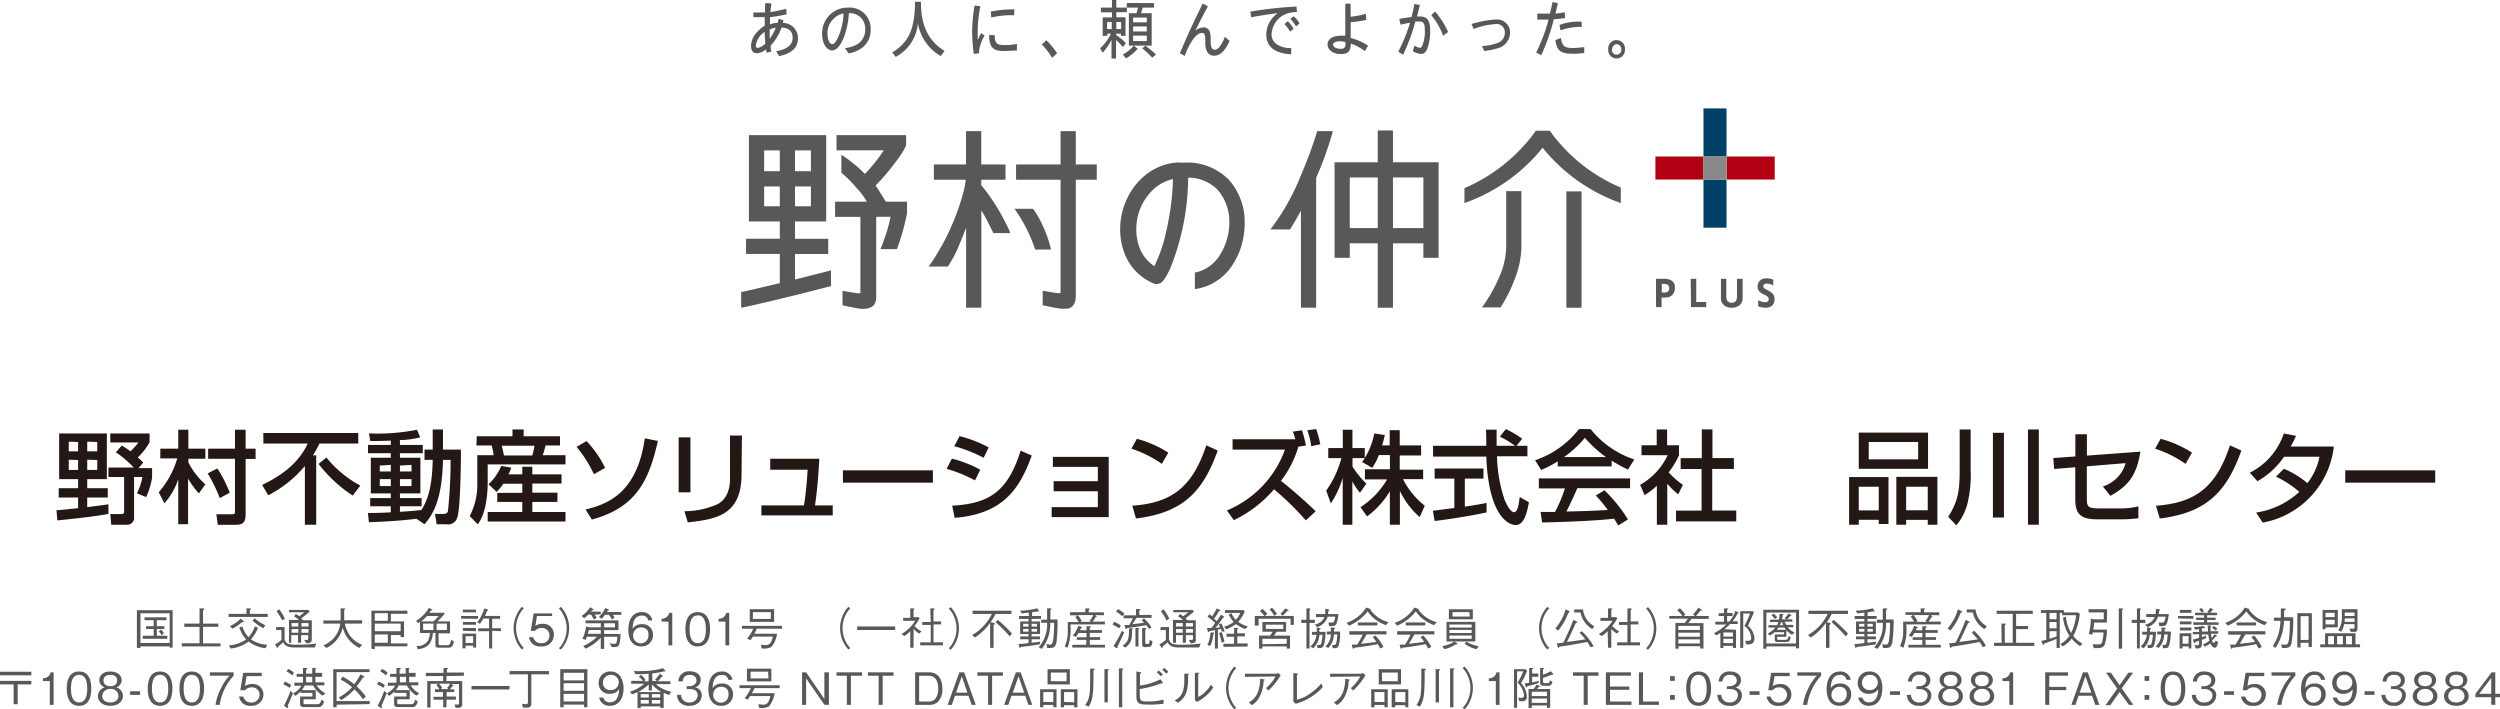
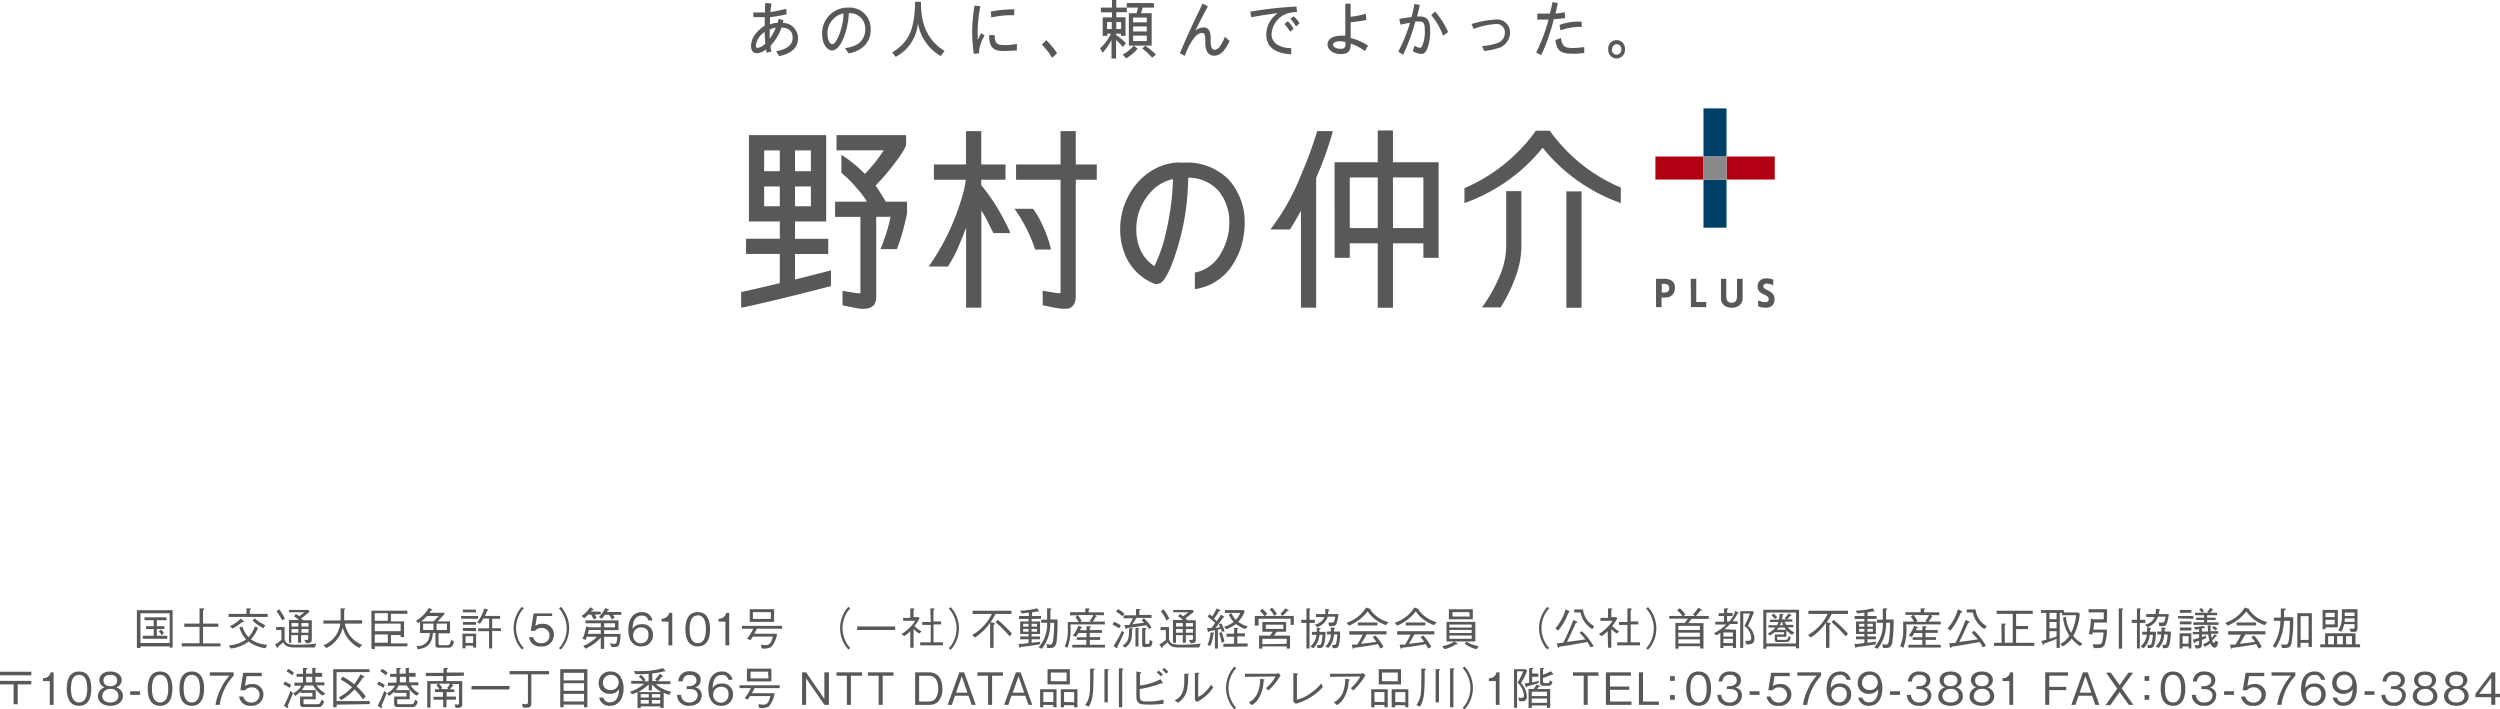
<svg xmlns="http://www.w3.org/2000/svg" viewBox="0 0 328.74 93.28">
  <defs>
    <style>.cls-1{fill:#231815}.cls-2{fill:#003f66}.cls-3{fill:#b10011}.cls-5{fill:#595757}</style>
  </defs>
  <g id="レイヤー_2" data-name="レイヤー 2">
    <g id="レイヤー_1-2" data-name="レイヤー 1">
-       <path class="cls-1" d="M7.43 67.08c.48 0 1-.07 2.84-.26v-1.4H7.72V64.2h2.55V63H7.78v-6h6.27v6h-2.58v1.2h2.7v1.22h-2.7v1.27l2.79-.37v1.25c-1.75.37-6.06.8-6.72.86Zm1.61-9v1.27h1.23v-1.23Zm0 2.37v1.34h1.23v-1.3Zm2.43-2.37v1.27h1.32v-1.23Zm0 2.37v1.34h1.32v-1.3ZM16 58.59a8.25 8.25 0 0 1 1.16.76 10.68 10.68 0 0 0 1.05-1.17H14.5V57h5.17v1.15a7.73 7.73 0 0 1-1.56 2 6.49 6.49 0 0 1 .72.68l-.62.73H20v1.24a9.83 9.83 0 0 1-.78 2.57L18 64.86a7 7 0 0 0 .72-2.14h-1.09V68a.9.9 0 0 1-1 1h-2l-.13-1.4h1.42c.13 0 .4 0 .4-.28v-4.6h-2.06v-1.24h3.33a13.63 13.63 0 0 0-2.35-2ZM20.87 64.73a11.77 11.77 0 0 0 2.44-4.45h-2.23V59h2.36v-2.49h1.33V59H27v1.32h-2.23v.48A9.72 9.72 0 0 0 27 63.69l-.85 1.19a11.88 11.88 0 0 1-1.42-1.95v6h-1.29V63a8.93 8.93 0 0 1-1.82 3.18Zm7.71-3.13a17 17 0 0 1 1.63 3.19l-1.31.71a20 20 0 0 0-1.59-3.25Zm2.32-5.09h1.4V59h1.31v1.35H32.3v7.27c0 1.23-.49 1.39-1.4 1.39h-2.26l-.19-1.39h2.15c.12 0 .3 0 .3-.29v-7h-3.53V59h3.53ZM40.09 61.28a15.68 15.68 0 0 1-4.82 3.85l-.8-1.37c4.25-2 5.46-4.34 6-5.44h-5.84v-1.38h12.48v1.38H42a11.63 11.63 0 0 1-.85 1.55h.43V69h-1.49Zm2.83-1.12a14.57 14.57 0 0 0 4.46 3.69l-1 1.31A18 18 0 0 1 41.89 61ZM54.77 68.22c-2.42.29-4.59.39-6.26.45l-.13-1.22c.77 0 1.61 0 3-.08v-.8h-2.7v-1.08h2.71v-.61h-2.63v-4.69h2.63v-.6h-3v-1.08h3v-.57c-1.27.05-2 .05-2.71.05l-.16-1a26.54 26.54 0 0 0 6.31-.48l.43 1a11.63 11.63 0 0 1-2.67.36v.64h3v1.08h-3v.6h2.69v4.69h-2.69v.61h2.85v1.08h-2.85v.73c1.34-.08 2.1-.16 2.83-.24.59-1 1.4-2.42 1.48-6.59h-1.08v-1.35h1.08v-2.65h1.35v2.65h2.36c0 1.59-.06 7.76-.47 8.89a1.25 1.25 0 0 1-1.45.93h-1.27l-.22-1.36h1.09c.49 0 .57-.24.61-.35a62.68 62.68 0 0 0 .35-6.76h-1c-.11 5.26-1.32 7.19-2.43 8.47Zm-4.83-7V62h1.45v-.87Zm0 1.78v.92h1.45V63Zm2.65-1.78V62h1.52v-.87Zm0 1.78v.92h1.52V63ZM62.69 57.37h4.7v-.9h1.47v.9h4.78v1.21h-1.9a12.87 12.87 0 0 1-.38 1.28h3v1.21H64.13v2.41c0 .42 0 3.8-1.31 5.46l-1.06-1.08a8.68 8.68 0 0 0 1-4.25v-3.75h2.14a6.43 6.43 0 0 0-.25-1.28h-2Zm3.49 6.24a6.16 6.16 0 0 1-.87 1.07l-1.07-1a7 7 0 0 0 1.67-2.41l1.32.22a7.39 7.39 0 0 1-.36.88h1.81v-1H70v1h3.84v1.21H70v1.2h3.3V66H70v1.33h4.36v1.25H64.13v-1.25h4.55V66h-3.29v-1.19h3.29v-1.2Zm-.2-5c.08.26.23 1 .29 1.28H70c.12-.44.2-.83.28-1.28ZM78.1 62.36a16.69 16.69 0 0 0-2.28-3.6l1.31-.76a14.18 14.18 0 0 1 2.44 3.52ZM77 67c2.73-.68 6.74-2 7.79-9.36l1.72.34c-1.18 5.18-2.81 8.74-8.68 10.34ZM90.79 64.74h-1.55v-7.23h1.55Zm6.72-2.41c0 5.33-3.17 5.94-7.07 6.36L90 67.22a10.63 10.63 0 0 0 4.36-.93c1.55-.79 1.63-2.74 1.63-3.25v-5.77h1.57ZM107.74 60.32c-.18 3.07-.33 4.45-.57 6.14h2.33v1.31h-9.38v-1.31h5.59c.32-1.73.48-4.51.49-4.69h-4.92v-1.45ZM122.67 61.85v1.62h-11.83v-1.62ZM128.21 63.17a19 19 0 0 0-3.73-1.52l.69-1.34a15.18 15.18 0 0 1 3.73 1.46Zm-3 3.32c5-.25 7.36-2 9-7.23l1.46.64c-1.63 4.55-3.91 7.7-10.14 8.19Zm4.14-6.29a19.08 19.08 0 0 0-3.87-1.53l.7-1.32a16.53 16.53 0 0 1 3.82 1.48ZM145.79 60.08V68h-7.5v-1.31h6.07V64.6h-5.81v-1.32h5.81v-1.89h-5.91v-1.31ZM152.78 61a15.19 15.19 0 0 0-4-2l.72-1.3a14.83 14.83 0 0 1 4.13 1.82Zm-3.89 5.5c5-.36 7.87-2.27 9.73-7.94l1.5.68c-2 5.69-4.83 8.21-10.74 8.94ZM171.2 56.58a16.88 16.88 0 0 1 .53 2l-1 .16a13.68 13.68 0 0 1-2.29 4.49c.76.57 3.11 2.57 4.57 4l-1.3 1.2a37.56 37.56 0 0 0-4.18-4.09 16.08 16.08 0 0 1-5.29 4.06l-.9-1.28a13.71 13.71 0 0 0 7.63-8h-6.89v-1.36h8.25a10.35 10.35 0 0 0-.32-1Zm1.22 2.09a9 9 0 0 0-.52-2.09l1.17-.16a12.86 12.86 0 0 1 .54 2ZM181.31 59.84a7 7 0 0 1-.88 1.68l-1.33-.77a4.86 4.86 0 0 0 .37-.51h-1.62v1.11a11.79 11.79 0 0 0 1.82 2.25l-.84 1.2a8.36 8.36 0 0 1-1-1.49V69h-1.27v-6.17A12.18 12.18 0 0 1 175 66.2l-.61-1.68a13.56 13.56 0 0 0 2-4.28h-1.73v-1.32h1.91v-2.41h1.27v2.41h1.62v1.31a9.67 9.67 0 0 0 1.25-3.23l1.39.2c-.08.37-.19.82-.36 1.37h1v-2h1.32v2h2.81v1.32h-2.81v1.87h3.08V63h-2.65a10.29 10.29 0 0 0 2.86 3.5l-.67 1.5a10.75 10.75 0 0 1-2.6-3.45V69h-1.32v-4.4a11.34 11.34 0 0 1-3 3.31l-.86-1.22a10.9 10.9 0 0 0 3.5-3.65h-2.92v-1.33h3.29v-1.87ZM199.42 58.62h1.43V60h-4a19.31 19.31 0 0 0 1 5.73c.07.14.67 1.62 1.23 1.62s.67-1.38.75-2l1.22.69c-.19 1-.54 3-1.74 3-.8 0-3.55-.92-3.87-9h-7v-1.42h7c0-.3 0-1.77-.05-2.12h1.41v2.12h2.42a11.93 11.93 0 0 0-2-1.2l.8-1a13.39 13.39 0 0 1 2.14 1.27Zm-11 8.54 2.82-.36v-3.87h-2.59v-1.32h6.42v1.32h-2.45v3.69c1.53-.22 2.34-.38 2.86-.49v1.25c-2.17.48-5.26.94-6.83 1.13ZM204.84 60.65a12.51 12.51 0 0 1-2.19 1.15l-.79-1.28a12.32 12.32 0 0 0 5.77-4.1h1.53a12.26 12.26 0 0 0 5.75 4l-.85 1.33a22 22 0 0 1-2.14-1.18v.76h-7.08Zm7.94 8.45a9.63 9.63 0 0 0-.54-.89c-1.83.19-4.81.4-9.46.49l-.2-1.38h1.9a18.8 18.8 0 0 0 1.3-3.1h-3.43v-1.31h12v1.29h-6.94c-.46 1.08-1 2.21-1.43 3.06 2.49-.05 2.77-.06 5.43-.2a15.26 15.26 0 0 0-1.57-1.9l1.14-.69a19.78 19.78 0 0 1 3.09 3.83Zm-1.61-9a16 16 0 0 1-2.77-2.53 13.63 13.63 0 0 1-2.74 2.53ZM219.24 69h-1.37v-5.13a8.21 8.21 0 0 1-1.62 1.23l-.58-1.35a8.7 8.7 0 0 0 3.62-3.89h-3.44v-1.31h2v-2.08h1.37v2.08h1.56v1.31a11 11 0 0 1-1.35 2.25 9.29 9.29 0 0 0 1.87 1.64l-.62 1.25a9.16 9.16 0 0 1-1.44-1.4Zm4.54-12.54h1.4v3.77H228v1.43h-2.85v5.47h3.16v1.43h-7.92v-1.42h3.36v-5.47H221v-1.43h2.78ZM243.15 62.73h5.18v6.17h-1.28v-.55h-2.63V69h-1.27Zm10.38-1.08h-9.11v-4.76h9.11Zm-9.11 5.47h2.63V64h-2.63Zm7.81-9h-6.5v2.28h6.5Zm-2.87 4.59h5.4V69h-1.27v-.64h-2.84V69h-1.29Zm1.29 4.39h2.84V64h-2.84ZM257.69 56.47h1.44v5.21a15.75 15.75 0 0 1-.3 4 7.23 7.23 0 0 1-1.58 3.4l-1.07-1.12c1.33-2.08 1.51-3.52 1.51-6.27Zm4.37.44h1.45v11.14h-1.45Zm4.61-.44h1.43V69h-1.43ZM281.45 59.39c-.48 3.06-1.53 4.48-3.94 5.81l-1-1.23a4.5 4.5 0 0 0 3-3.07l-5.1.42v4.14c0 1.2.12 1.39 1.69 1.39h2.75a9.24 9.24 0 0 0 2.34-.27v1.56a15.6 15.6 0 0 1-2.28.15h-3.1c-2.48 0-2.92-.92-2.92-2.73v-4.12l-2.78.23-.11-1.44 2.9-.21V57.1h1.52v2.81ZM287.39 61a15 15 0 0 0-4-2l.72-1.3a14.83 14.83 0 0 1 4.13 1.82Zm-3.89 5.5c5-.36 7.88-2.27 9.73-7.94l1.5.68c-2 5.69-4.83 8.21-10.73 8.94ZM300.32 61.64a11.82 11.82 0 0 1 3.09 1.89 8.12 8.12 0 0 0 1.59-3.47h-4.65a10.61 10.61 0 0 1-3.51 3.22l-1-1.12a8.92 8.92 0 0 0 4.47-5.16l1.61.31a14.06 14.06 0 0 1-.71 1.41h5.68a11.47 11.47 0 0 1-9.35 10l-.87-1.32a10.72 10.72 0 0 0 5.68-2.72 13.07 13.07 0 0 0-3.07-2ZM320.22 61.85v1.62h-11.83v-1.62Z" />
      <path class="cls-2" d="M224 14.25h3.03v6.33H224zM224 23.61h3.03v6.33H224z" />
-       <path class="cls-3" d="M227.04 20.58h6.33v3.03h-6.33zM217.68 20.58H224v3.03h-6.32z" />
+       <path class="cls-3" d="M227.04 20.58h6.33v3.03h-6.33zM217.68 20.58H224v3.03h-6.32" />
      <path style="fill:#898989" d="M224 20.58h3.03v3.03H224z" />
      <path class="cls-5" d="M222.32 36.66h.73v3.05h1.31v.68h-2ZM231.12 37.69a1 1 0 0 1 .4-.87 1.19 1.19 0 0 1 .72-.22 2.3 2.3 0 0 1 .94.18v.75a2 2 0 0 0-.83-.24.58.58 0 0 0-.32.07.31.31 0 0 0-.16.3.33.33 0 0 0 .15.26 2.78 2.78 0 0 0 .37.22 2.35 2.35 0 0 1 .66.43 1 1 0 0 1 .29.76 1.09 1.09 0 0 1-.35.89 1.21 1.21 0 0 1-.8.24 3.07 3.07 0 0 1-1-.18v-.78a2.71 2.71 0 0 0 .95.24.55.55 0 0 0 .3-.09.39.39 0 0 0 .14-.32.43.43 0 0 0-.14-.31 1.93 1.93 0 0 0-.48-.29 1.87 1.87 0 0 1-.6-.38 1 1 0 0 1-.24-.66ZM219.81 36.9a1.86 1.86 0 0 0-1.05-.24h-1v3.73h.73v-1.27h.51a1.26 1.26 0 0 0 .87-.3 1.33 1.33 0 0 0 .37-1 1 1 0 0 0-.43-.92Zm-.49 1.45a.79.79 0 0 1-.5.12h-.3v-1.14h.27a.84.84 0 0 1 .53.14.47.47 0 0 1 .17.4.58.58 0 0 1-.17.48ZM227.73 40.47a1.59 1.59 0 0 1-1-.31 1.2 1.2 0 0 1-.43-1v-2.5h.7v2.24a1.25 1.25 0 0 0 .14.66.64.64 0 0 0 .57.24.63.63 0 0 0 .56-.24 1.25 1.25 0 0 0 .14-.66v-2.24h.74v2.5a1.23 1.23 0 0 1-.43 1 1.65 1.65 0 0 1-1 .31M109.05 35.61l-4.51 1.15V33.4h4.37v-2h-4.37v-2.28h4.1V17.77H98.48v11.35h4.06v2.27H98.1v2h4.44v3.84c-1.65.4-3.4.81-5 1.16h-.08v2.06h.13c4.45-.95 10.26-2.46 11.6-2.81h.08v-2.1Zm-4.51-15.83h2.09v2.73h-2.09Zm0 4.74h2.09v2.6h-2.09Zm-2 2.6h-2.06v-2.6h2.06Zm0-4.61h-2.06v-2.73h2.06Zm10.58 18.09a2.4 2.4 0 0 0 .52 0 1.93 1.93 0 0 0 .65-.1 1.29 1.29 0 0 0 .71-.5 2.2 2.2 0 0 0 .22-1.06V28.51h1.88a16.71 16.71 0 0 1-.51 2c-.24.76-.51 1.52-.75 2.11l-.05.14h2.18v-.07a31 31 0 0 0 1.3-4.63v-1.54h-2.79c-.32-.53-.9-1.48-1.34-2.12a29.15 29.15 0 0 0 2.37-2.75c.4-.52.76-1 1.05-1.46a6.9 6.9 0 0 0 .59-1.08v-1.34H110v2h6.21a20.8 20.8 0 0 1-2.48 3.1 17.21 17.21 0 0 0-2.93-2.41l-.16-.09v2.35a15.17 15.17 0 0 1 2 2 10.8 10.8 0 0 1 1.36 1.8h-4.19v2h3.33v9.92a.16.16 0 0 1 0 .06.17.17 0 0 1-.06.06h-.32c-.54-.08-1.14-.17-1.85-.3h-.12v1.9h.07l.5.11 1.1.22.67.11ZM155 21.35a7.61 7.61 0 0 0-4 1.38 8.66 8.66 0 0 0-2.79 3.38 9.26 9.26 0 0 0-.91 4.05 8.69 8.69 0 0 0 .51 3 7 7 0 0 0 3.85 4.1 1.06 1.06 0 0 0 .42.09 1.08 1.08 0 0 0 .6-.18 1.79 1.79 0 0 0 .41-.44A9.36 9.36 0 0 0 154 35a32.51 32.51 0 0 0 2.24-11.64 5.42 5.42 0 0 1 3.91 1.64 6.35 6.35 0 0 1 1.5 4.31 9.19 9.19 0 0 1-.07 1.08 8.67 8.67 0 0 1-1 2.87 5.48 5.48 0 0 1-1.3 1.57 4.93 4.93 0 0 1-2.08 1h-.08V38h.12a7 7 0 0 0 4.5-2.69 9.68 9.68 0 0 0 1.83-4.56 9.42 9.42 0 0 0 .1-1.4 8.37 8.37 0 0 0-2.05-5.68 7.69 7.69 0 0 0-5.9-2.29h-.78Zm-1.79 9.74A21.18 21.18 0 0 1 151.8 35a5 5 0 0 1-2-2.55 6.61 6.61 0 0 1-.38-2.28 7.23 7.23 0 0 1 .7-3.16 7.54 7.54 0 0 1 1.43-2 5.51 5.51 0 0 1 2.69-1.46 34.2 34.2 0 0 1-1.05 7.54ZM183.17 21.34v-4.18h-2v4.18h-5.68V33.9h2V32h3.68v8.47h2V32h4v1.9h2V21.34Zm-2 8.65h-3.68v-6.65h3.68Zm6 0h-4v-6.65h4Zm-13.98-12.68c-.28.89-1 3.18-2.1 5.68a29.72 29.72 0 0 1-3.9 7l-.14.18h2.61v-.05c.42-.65 1-1.66 1.41-2.42v12.76h2V23.38a42.88 42.88 0 0 0 1.56-4.05c.19-.56.33-1 .43-1.36l.12-.41a1.06 1.06 0 0 0 .05-.19v-.13h-2.09ZM126.58 25.64a30.77 30.77 0 0 1-4.34 9.24l-.12.17h2.52a15.78 15.78 0 0 0 1.47-2.79c.35-.81.66-1.63.93-2.32v10.52h2V27.67a14.43 14.43 0 0 1 .83 1.47c.3.58.54 1.1.73 1.45v.06h2.26l-.08-.15a.15.15 0 0 0 0-.06c-.11-.26-.54-1.18-1.19-2.34a23.76 23.76 0 0 0-2.56-3.74v-.73h3.19v-2h-3.19v-4.39h-2v4.39h-4.23v2h4.2a12.49 12.49 0 0 1-.42 2.01Zm14 14.91a1.25 1.25 0 0 0 .66-.58 2.2 2.2 0 0 0 .22-1.06V23.63h2.76v-2h-2.76v-4.39h-2v4.39h-5.85v2h5.85v14.65a.61.61 0 0 1 0 .15.08.08 0 0 1 0 .06.34.34 0 0 1-.06.06h-.32c-.54-.08-1.14-.17-1.85-.3h-.12v1.9h.07l.5.11 1.1.22.67.11a2.4 2.4 0 0 0 .52 0 1.89 1.89 0 0 0 .58-.04Zm-7.11-13a20.37 20.37 0 0 1 2.63 5.19v.07h2.08v-.13a16.72 16.72 0 0 0-1.06-3 12.38 12.38 0 0 0-1.27-2.22h-2.47ZM205.97 25.17h2v15.3h-2zM199.25 36.51a19.48 19.48 0 0 1-1.93 3.91h-2.45l.12-.16a20.2 20.2 0 0 0 2.18-3.89 10.32 10.32 0 0 0 .89-3.84v-7.4h2v7.4a12 12 0 0 1-.81 3.98Z" />
      <path class="cls-5" d="M203.82 17.22a2 2 0 0 0 .12.17c.1.14.25.35.45.61a24.88 24.88 0 0 0 1.79 2 21.92 21.92 0 0 0 6.89 4.64h.06v2.06l-.14-.05a23 23 0 0 1-10.14-7.22 23 23 0 0 1-10.14 7.22l-.14.05v-1.99h.07a22.41 22.41 0 0 0 9.23-7.39l.05-.08v-.05h1.8ZM101.42.45c0 .38-.08.69-.12 1.14.71-.12 1.1-.2 2.08-.43l.06.72a21 21 0 0 1-2.19.38v.94a3.69 3.69 0 0 1 1-.2 2.81 2.81 0 0 0 .13-.52l.64.17a2.6 2.6 0 0 1-.09.36 2 2 0 0 1 2 2c0 1.24-.78 2-2.47 2.37l-.4-.64c1.43-.25 2.17-.85 2.17-1.76s-.54-1.32-1.46-1.36A6.77 6.77 0 0 1 101.34 6c0 .27 0 .44.11.77l-.65.16a4.5 4.5 0 0 1-.06-.45 2 2 0 0 1-1.22.52c-.49 0-.76-.33-.76-1a2.64 2.64 0 0 1 .66-1.63 4.58 4.58 0 0 1 1.15-1 11.2 11.2 0 0 1 0-1.12h-1.5v-.61h1.53v-.07a1.16 1.16 0 0 1 0-.13v-.36c0-.39 0-.46.06-.69ZM99.39 6c0 .19.09.3.25.3a1.87 1.87 0 0 0 1-.57c-.06-.68-.08-1-.09-1.53A2.5 2.5 0 0 0 99.39 6Zm1.82-2.13v1.22a5.64 5.64 0 0 0 .8-1.45 2.4 2.4 0 0 0-.8.25ZM111.1 6.32a3.75 3.75 0 0 0 1.79-.6 2.25 2.25 0 0 0 .88-1.85 2 2 0 0 0-2.15-2.13 10.28 10.28 0 0 1-.69 3.26c-.46 1.09-1 1.63-1.51 1.63-.71 0-1.31-.94-1.31-2.06A3.36 3.36 0 0 1 111.55 1a2.76 2.76 0 0 1 2.94 2.86 2.9 2.9 0 0 1-1.21 2.49 4.25 4.25 0 0 1-1.69.67Zm-1.5-3.84a2.6 2.6 0 0 0-.79 1.95c0 .76.28 1.38.63 1.38s.65-.59 1-1.49a8.25 8.25 0 0 0 .48-2.55 2.47 2.47 0 0 0-1.32.71ZM121.11.78c.09 2.66 1 4.64 3.1 5.92l-.51.67a6.15 6.15 0 0 1-3-4.31 5.53 5.53 0 0 1-2.92 4.42l-.46-.59c2.16-1.29 2.88-3 3-6.12V.24h.78ZM128.92.82a17.13 17.13 0 0 0-.36 3.31v1.12c.08-.14.13-.26.29-.56l.17-.34.45.34a4.84 4.84 0 0 0-.72 2V7l-.7.08a24.89 24.89 0 0 1-.22-2.89 22.57 22.57 0 0 1 .32-3.46Zm1.88 3.8c0 1.06.25 1.31 1.33 1.31a9 9 0 0 0 1.59-.15v.86c-.51 0-1.22.07-1.72.07-1.43 0-1.91-.5-1.94-2.09ZM133.35 2a12.11 12.11 0 0 0-3 .3l-.07-.78a15.46 15.46 0 0 1 3.11-.29ZM137.59 5.29A10.25 10.25 0 0 1 139 7l-.65.61A9.23 9.23 0 0 0 137 5.86ZM146.79 0v1h1.39v.6h-1.39v.67H148v2.45h-.6v-.29h-.64v.17a10.37 10.37 0 0 1 1.29 1.05l-.39.55a7 7 0 0 0-.9-.94V7.7h-.6V5.24A8.05 8.05 0 0 1 145 6.93l-.35-.58a6.08 6.08 0 0 0 1.44-1.92h-.48v.29H145V2.29h1.22v-.67h-1.46V1h1.46V0Zm-1.22 3.82h.62V2.9h-.62Zm1.22 0h.64V2.9h-.64Zm2.81 2.59a6.62 6.62 0 0 1-1.52 1.27l-.44-.51A5.21 5.21 0 0 0 149.1 6Zm2.14-6V1h-1.48a5.64 5.64 0 0 1-.24.74h1.42V6h-3V1.74h1a6.51 6.51 0 0 0 .21-.74h-1.48V.39ZM149 2.94h1.8v-.63H149Zm0 1.2h1.8v-.66H149Zm0 1.26h1.8v-.72H149Zm1.61.62A10.57 10.57 0 0 1 152 7.16l-.49.43a11.24 11.24 0 0 0-1.31-1.23ZM158.83.83c-.65 1.22-.9 1.7-1.66 3.22a1.83 1.83 0 0 1 1.14-.45.83.83 0 0 1 .69.4 2.33 2.33 0 0 1 .19 1.19c0 1 .15 1.35.56 1.35s.83-.5 1.33-1.71l.6.55c-.55 1.27-1.23 1.94-2 1.94a1 1 0 0 1-1-.63 2.59 2.59 0 0 1-.18-1.2c0-.9-.1-1.16-.41-1.16-.49 0-.94.38-1.46 1.23a9.17 9.17 0 0 0-.83 1.79l-.65-.35c1.06-2.49 1.75-4 3-6.53ZM170.55 1.59a3.72 3.72 0 0 0-1.57.29 3.07 3.07 0 0 0-1.77 2.57 1.56 1.56 0 0 0 .79 1.44 3.19 3.19 0 0 0 1.79.43v.82c-2.19-.12-3.28-1-3.28-2.62A3.46 3.46 0 0 1 168 1.75h-.19c-1.74.24-1.85.26-3.29.52l-.11-.74a51.22 51.22 0 0 1 6.07-.67Zm-1.22 1.19a4 4 0 0 1 .77 1l-.46.39a4.59 4.59 0 0 0-.74-1Zm.77-.64a3 3 0 0 1 .78.93l-.46.41a6 6 0 0 0-.73-1ZM177.6.48V2.2a10.41 10.41 0 0 0 2-.39l.07.81a15.29 15.29 0 0 1-2.06.3V5a7.14 7.14 0 0 1 2.28 1l-.4.72a7.24 7.24 0 0 0-1.87-1c0 1-.33 1.39-1.32 1.39s-1.73-.56-1.73-1.26.67-1.15 1.69-1.15a3.83 3.83 0 0 1 .64 0V.48Zm-.7 5.05a2.7 2.7 0 0 0-.74-.1c-.55 0-.87.18-.87.46s.42.53 1 .53a.68.68 0 0 0 .47-.12.54.54 0 0 0 .16-.38 2.63 2.63 0 0 0 0-.3ZM186.7.65c-.17.77-.21.94-.37 1.52a3.47 3.47 0 0 1 .43 0c.92 0 1.3.55 1.3 1.86a6.64 6.64 0 0 1-.37 2.36c-.2.49-.44.7-.8.7a2.52 2.52 0 0 1-1.11-.36L186 6a1.65 1.65 0 0 0 .72.29c.16 0 .24-.1.38-.49a4.62 4.62 0 0 0 .26-1.74c0-1-.15-1.23-.75-1.23a2.89 2.89 0 0 0-.5 0 24.61 24.61 0 0 1-1.61 4.37l-.63-.41A21.56 21.56 0 0 0 185.41 3c-.55.09-.69.12-1.25.24l-.16-.76c1.06-.17.78-.12 1.61-.24.19-.77.21-.86.38-1.72Zm2 .86a10.49 10.49 0 0 1 1.72 2.7l-.66.49a8.79 8.79 0 0 0-1.55-2.7ZM193.5 3.16a13.5 13.5 0 0 1 3.27-.6 1.71 1.71 0 0 1 1.8 1.74 2.16 2.16 0 0 1-1.73 2.07 7.74 7.74 0 0 1-1.67.33l-.29-.64a7.12 7.12 0 0 0 2.05-.41 1.4 1.4 0 0 0 .95-1.36 1.07 1.07 0 0 0-1.15-1.13 9.78 9.78 0 0 0-2.95.65ZM204.85.41c-.15.7-.19.87-.32 1.37a7.18 7.18 0 0 0 1.22-.18l.06.77a12.71 12.71 0 0 1-1.49.15 26.08 26.08 0 0 1-1.65 4.73l-.67-.34a22.64 22.64 0 0 0 1.63-4.33h-1.48v-.79H203.81c0-.15 0-.05.08-.33s.15-.66.26-1.19Zm.4 4.59c.2 1.09.47 1.31 1.59 1.31a11.32 11.32 0 0 0 1.48-.12v.77a10 10 0 0 1-1.46.11c-1.64 0-2.13-.38-2.33-1.8ZM208 3.54a7.35 7.35 0 0 0-2.8.46l-.13-.72a7.14 7.14 0 0 1 2.9-.43ZM213.67 6.48a1.1 1.1 0 1 1-2.19 0 1.1 1.1 0 1 1 2.19 0Zm-1.72 0a.63.63 0 1 0 1.25 0 .63.63 0 0 0-.63-.67.62.62 0 0 0-.57.67ZM22.31 85.16V85h-3.84v.2H18v-4.96h4.7v4.92Zm0-4.52h-3.84v3.91h3.84ZM18.78 84v-.4h1.43v-.89h-1v-.37h1v-.79H19v-.37h2.89v.37h-1.27v.79h1v.37h-1v.89H22v.4Zm2.47-.48a2.15 2.15 0 0 0-.37-.5l.29-.24a2 2 0 0 1 .39.5ZM26.24 80h.49c.15 0 .16.07.16.09s-.08.08-.19.14V82h2v.42h-2v2.18H29v.4h-5.1v-.41h2.34v-2.16h-2V82h2ZM30.06 81.12v-.4h2.35V80h.5c.05 0 .09 0 .09.06s-.06.1-.15.15v.51h2.35v.4Zm4.84 4.12a4.68 4.68 0 0 1-2.21-.88 4.78 4.78 0 0 1-2.36.92l-.23-.42a4.38 4.38 0 0 0 2.27-.78 4.13 4.13 0 0 1-.9-1.59l.4-.09a4.09 4.09 0 0 0 .81 1.4 4.21 4.21 0 0 0 .83-1.43l.41.17a4.61 4.61 0 0 1-.92 1.53 4 4 0 0 0 2.15.71ZM32 81.82a.77.77 0 0 1-.19 0 6.25 6.25 0 0 1-1.26.85l-.31-.33a5 5 0 0 0 1.42-1l.33.3c.06.06.08.09.08.13s.01.05-.07.05Zm2.63.79a6 6 0 0 1-1.42-1l.27-.3a6.88 6.88 0 0 0 1.41.91ZM41.4 85.14h-2.6c-.94 0-1.29-.2-1.57-.68-.12.1-.33.3-.66.56 0 .08 0 .18-.07.18s-.07 0-.09-.07l-.25-.39a4.12 4.12 0 0 0 .85-.6v-1.29h-.7v-.39h1.11V84a.76.76 0 0 0 .5.67 3.43 3.43 0 0 0 1.14.1 16.5 16.5 0 0 0 2.52-.15Zm-4.29-3.55a8.68 8.68 0 0 0-.75-1.22l.35-.25a6.54 6.54 0 0 1 .75 1.23Zm3.17 3-.28-.44h.3c.23 0 .23-.08.23-.25v-.38h-.93v1h-.41v-1h-.89v1H38v-3h1.29a2.37 2.37 0 0 0-.62-.46l.23-.33a5.43 5.43 0 0 1 .46.3c.41-.32.46-.35.66-.52H38v-.31h2.55l.17.24c-.45.37-.69.56-1.12.87a3.49 3.49 0 0 1 .26.25H41V84c0 .45-.09.55-.72.59Zm-1.05-2.66h-.89v.46h.89Zm0 .79h-.89v.48h.89Zm1.34-.79h-.93v.46h.93Zm0 .79h-.93v.48h.93ZM47.26 85.2a4.14 4.14 0 0 1-1.47-1.2 4 4 0 0 1-.72-1.47 4 4 0 0 1-2.15 2.68l-.4-.36A3.49 3.49 0 0 0 44.74 82h-2.22v-.41h2.27V80h.45c.05 0 .16 0 .16.08s0 0-.14.13v1.35h2.36V82h-2.28a4.09 4.09 0 0 0 .72 1.64 3.77 3.77 0 0 0 1.56 1.15ZM48.84 85.3v-5h4.73v.41H51.4v1h1.73v2.06h-.45v-.26H51.4v1.09h2.17v.39h-4.29v.39ZM51 81.63v-1h-1.72v1ZM52.68 83v-1h-3.4v1ZM51 84.52v-1.09h-1.72v1.09ZM58.82 85.17h-1.18c-.38 0-.38-.23-.38-.42v-1.52h-.33c-.15 1.7-1 2-2 2.15l-.15-.44a1.58 1.58 0 0 0 1.5-.7 2.54 2.54 0 0 0 .25-1h-1.3v-1.46l-.24.16-.28-.3a4.94 4.94 0 0 0 1.69-1.71l.37.2s.09.06.09.1-.09.06-.2.06a2.92 2.92 0 0 1-.21.28h1.88l.15.14c-.41.45-.51.55-.93 1h1.63v1.57h-1.51v1.26c0 .19 0 .3.25.3h.91c.28 0 .37-.13.49-.71l.38.23c-.19.79-.43.81-.88.81ZM56.15 81a6.35 6.35 0 0 1-.77.71H57a5.91 5.91 0 0 0 .69-.71Zm.85 1h-1.36v.84H57Zm1.77 0h-1.36v.84h1.36ZM60.63 81.35V81h2.23v.37Zm1.59 3.81v-.26h-1v.35h-.41v-1.93h1.8v1.84Zm-1.35-4.64v-.36h1.72v.36Zm0 1.63v-.36h1.72v.36Zm0 .8v-.37h1.72V83Zm1.35.71h-1v.89h1Zm2.5-.71v2.32h-.41V83h-1.43v-.38h1.43v-1.29h-.75c-.2.34-.35.57-.44.7l-.36-.21a5.69 5.69 0 0 0 .93-1.82l.38.13c.05 0 .1 0 .1.09s0 .07-.13.1a5.23 5.23 0 0 1-.28.67h2v.38h-1.04v1.24h1.15V83ZM68.88 80a2.92 2.92 0 0 0-.53.71 3.89 3.89 0 0 0 0 3.78 2.74 2.74 0 0 0 .53.71l-.24.21a3.41 3.41 0 0 1-.55-.73 4.19 4.19 0 0 1 0-4.15 3.24 3.24 0 0 1 .55-.74ZM71.12 85a1.4 1.4 0 0 1-1.55-1.21h.55a1 1 0 0 0 1 .78 1 1 0 0 0 1.14-1 1 1 0 0 0-1-1 1.15 1.15 0 0 0-.92.39h-.55l.38-2.3h2.44V81h-2l-.21 1.31a1.37 1.37 0 0 1 .91-.28 1.38 1.38 0 0 1 1.52 1.44A1.51 1.51 0 0 1 71.12 85ZM73.5 85.24a2.71 2.71 0 0 0 .52-.71 3.82 3.82 0 0 0 0-3.78 2.89 2.89 0 0 0-.52-.75l.24-.21a3.24 3.24 0 0 1 .55.74 4.19 4.19 0 0 1 0 4.15 3.41 3.41 0 0 1-.55.73ZM78.21 80.82a3 3 0 0 1 .25.45l-.38.18a5.52 5.52 0 0 0-.35-.63h-.39a2.73 2.73 0 0 1-.52.46l-.35-.28a3.76 3.76 0 0 0 1.13-1.15l.37.21a.14.14 0 0 1 .07.11c0 .08-.1.09-.21.09l-.14.16H79v.36Zm3.1 4.12c-.12.13-.39.17-.88.14l-.24-.49a3.08 3.08 0 0 0 .59.07c.14 0 .25 0 .31-.27a3.66 3.66 0 0 0 .09-.66h-1.74v1.59H79v-1.47a6.32 6.32 0 0 1-2 1.45l-.31-.36a5.16 5.16 0 0 0 1.8-1.21h-1.32a4 4 0 0 1-.17.41l-.41-.14a5.59 5.59 0 0 0 .48-1.64l.42.13H79v-.53h-2v-.38h4.33v1.28h-1.89v.5h2.16c-.01.21-.02 1.3-.29 1.58ZM79 82.84h-1.57c-.06.25-.07.27-.14.5H79Zm1.57-2a3 3 0 0 1 .25.39l-.35.21a4.71 4.71 0 0 0-.4-.6h-.53c-.1.15-.21.3-.39.53l-.39-.23a4.51 4.51 0 0 0 .84-1.19l.4.18s.09.06.09.09-.09.07-.18.08l-.11.18h1.9v.36Zm.29 1.12h-1.42v.53h1.43ZM84.31 85c-1.46 0-1.69-1.41-1.69-2.16 0-1.52.7-2.35 1.76-2.35a1.34 1.34 0 0 1 1.41 1.09h-.55a.78.78 0 0 0-.86-.63c-1.13 0-1.18 1.28-1.2 1.72a1.39 1.39 0 0 1 1.22-.59 1.36 1.36 0 0 1 1.47 1.4A1.48 1.48 0 0 1 84.31 85Zm.79-2.17a.94.94 0 0 0-.78-.32 1 1 0 0 0-1.06 1 1 1 0 0 0 1 1.09 1 1 0 0 0 1-1 1.18 1.18 0 0 0-.16-.79ZM87.9 84.87v-3.13H87v-.38a1 1 0 0 0 1-.77h.4v4.28ZM91.75 85c-1.31 0-1.62-1.17-1.62-2.25s.31-2.26 1.62-2.26 1.62 1.19 1.62 2.26S93.06 85 91.75 85Zm0-4.07c-.84 0-1.07.86-1.07 1.82s.25 1.82 1.07 1.82 1.07-.82 1.07-1.82-.24-1.84-1.07-1.84ZM95.39 84.87v-3.13h-.9v-.38a.94.94 0 0 0 1-.77h.4v4.28ZM99.53 82.67c-.12.25-.23.46-.35.66h3a3.42 3.42 0 0 1-.75 1.74 2.07 2.07 0 0 1-1.27.19l-.11-.49a4.09 4.09 0 0 0 .65.06c.52 0 .73-.33.93-1.12H99l-.29.45-.47-.16a7.55 7.55 0 0 0 .81-1.32h-1.49v-.38h5.28v.38Zm-.94-.9v-1.66h3.2v1.66Zm2.78-1.28H99v.9h2.35ZM111.81 80a2.92 2.92 0 0 0-.53.71 3.89 3.89 0 0 0 0 3.78 2.74 2.74 0 0 0 .53.71l-.24.21a3.41 3.41 0 0 1-.55-.73 4.19 4.19 0 0 1 0-4.15 3.24 3.24 0 0 1 .55-.74ZM112.71 82.84v-.46h5v.46ZM119.7 83a4.19 4.19 0 0 1-.79.64l-.37-.27a5.38 5.38 0 0 0 1.81-1.74h-1.59v-.38h.94V80h.41s.14 0 .14.07 0 0-.12.13v.95h.66l.13.15a4.28 4.28 0 0 1-.67 1 3 3 0 0 0 .92.72l-.29.29a2.76 2.76 0 0 1-.75-.61v2.47h-.43Zm2.63-3h.42s.13 0 .13.07 0 .08-.13.15v1.5h1v.39h-1v2.35H124v.4h-3v-.4h1.39v-2.28h-1.12v-.39h1.12ZM124.76 85.24a2.74 2.74 0 0 0 .53-.71 3.89 3.89 0 0 0 0-3.78 2.92 2.92 0 0 0-.53-.71l.24-.21a3.24 3.24 0 0 1 .55.74 4.19 4.19 0 0 1 0 4.15 3.41 3.41 0 0 1-.55.73ZM130.26 81.82l.37.08c.06 0 .18 0 .18.11s-.09.12-.16.18v3h-.45v-3.3a7.22 7.22 0 0 1-2 1.94l-.37-.33a6.29 6.29 0 0 0 2.59-2.77h-2.53v-.42H133v.42h-2.1a7.19 7.19 0 0 1-.65 1.09Zm.92-.32a15.58 15.58 0 0 1 1.89 1.82l-.3.36a16.93 16.93 0 0 0-1.85-1.86ZM135.65 81.39v.33h1.11v1.65h-1.11v.32h1.11v.37h-1.11v.46l1.15-.14-.08.35c-1 .16-1.55.24-2.46.34-.06.08-.1.12-.14.12s-.07-.06-.09-.1l-.1-.41c.58 0 .71-.05 1.32-.12v-.5h-1.1v-.37h1.1v-.32h-1.1v-1.65h1.1v-.33H134V81h1.29v-.43c-.43 0-.56.07-.93.09l-.22-.36a9.68 9.68 0 0 0 2.24-.31l.23.32a.46.46 0 0 1 0 .09.71.71 0 0 1-.2 0l-.7.12V81h1.18v.37Zm-.4.64h-.71v.37h.71Zm0 .67h-.71v.36h.71Zm1.11-.67h-.71v.37h.71Zm0 .67h-.71v.36h.71Zm2.57 1.72c-.14.79-.54.79-1 .79h-.22l-.12-.53a1.76 1.76 0 0 0 .48.09c.29 0 .36-.28.41-.58a15.08 15.08 0 0 0 .13-2.29h-.51a5.28 5.28 0 0 1-1.1 3.42l-.42-.21a4.5 4.5 0 0 0 1.11-3.21h-.78v-.41h.78V80h.46s.11 0 .11.08-.1.1-.14.12v1.26h.94a23 23 0 0 1-.13 2.96ZM144 80.88l.21.17v.06c0 .06 0 0-.06 0h-.07a2.65 2.65 0 0 1-.41.63h1.62v.37h-4.54a7 7 0 0 1-.38 3.08L140 85a4.47 4.47 0 0 0 .41-2.07V81.8h1.42a2.67 2.67 0 0 0-.43-.65l.31-.24h-1v-.41h2V80h.44s.13 0 .13.07 0 0-.12.1v.35h2v.38Zm-1.12 2v-.53h.47s.1 0 .1.07 0 .06-.15.12v.31h1.6v.37h-1.6v.56h1.37v.36h-1.37v.65h2v.36H141v-.36h1.84v-.65h-1.24v-.34h1.27v-.56h-1.06a5.13 5.13 0 0 1-.33.51l-.41-.19a3.72 3.72 0 0 0 .72-1.27l.39.14s.09 0 .09.08-.05.07-.13.1l-.13.26Zm-1.16-2a3.51 3.51 0 0 1 .52.78l-.2.11h1.44l-.2-.12a2.63 2.63 0 0 0 .48-.77ZM146.48 81.76a5.62 5.62 0 0 1 .91.48l-.22.38a6.22 6.22 0 0 0-.87-.48Zm1.35 1.39c-.39.88-.66 1.43-.89 1.88a.28.28 0 0 1 0 .13v.06h-.11l-.41-.26a13.5 13.5 0 0 0 1.09-2Zm-.83-3.06a4.91 4.91 0 0 1 .86.6l-.29.35a3.16 3.16 0 0 0-.81-.6Zm.61 4.81a1.53 1.53 0 0 0 .75-.92 5.46 5.46 0 0 0 .1-1.36h.45s.09 0 .09.06-.06.07-.14.11c0 1.21-.06 1.77-.9 2.37Zm3.5-2.18c-.11-.17-.33-.45-.38-.52-.49.1-.82.15-1.84.29l-.69.1s-.08.12-.13.12-.08-.06-.09-.11l-.11-.42a4.54 4.54 0 0 0 .63 0 9.13 9.13 0 0 0 .47-.88h-1.22v-.39h1.63v-.82h.48s.1 0 .1.06-.05.07-.15.11v.6h1.62v.39h-2c-.14.25-.35.56-.53.84l1.54-.2c-.15-.17-.18-.19-.3-.32l.27-.28a6 6 0 0 1 1 1.18Zm-1.8-.13h.54s-.09.1-.15.12v2.31h-.39Zm1.23 2.51c-.35 0-.35-.27-.35-.39v-2.13h.43s.11 0 .11.06 0 .08-.13.14v1.7c0 .19.1.2.18.2h.15c.18 0 .22-.14.25-.55l.37.21c-.09.64-.22.71-.47.71ZM157.69 85.14h-2.6c-.94 0-1.28-.2-1.56-.68-.12.1-.33.3-.66.56 0 .08 0 .18-.07.18s-.07 0-.09-.07l-.25-.39a4.4 4.4 0 0 0 .85-.6v-1.29h-.7v-.39h1.11V84a.76.76 0 0 0 .5.67 3.39 3.39 0 0 0 1.14.1 16.5 16.5 0 0 0 2.52-.15Zm-4.29-3.55a7.13 7.13 0 0 0-.75-1.22l.36-.25a7.11 7.11 0 0 1 .75 1.23Zm3.18 3-.25-.44h.31c.23 0 .23-.08.23-.25v-.38h-.93v1h-.41v-1h-.89v1h-.4v-3h1.3a2.55 2.55 0 0 0-.62-.46l.23-.33.45.3.67-.52h-2v-.31h2.55l.17.24c-.45.37-.69.56-1.12.87a1.77 1.77 0 0 1 .25.25h1.12V84c.03.45-.03.55-.66.59Zm-1.05-2.66h-.89v.46h.89Zm0 .79h-.89v.48h.89Zm1.34-.79h-.93v.46h.93Zm0 .79h-.93v.48h.93ZM160.68 83.07l-.14-.39-.39.11v2.49h-.39v-2.42L159 83c0 .07 0 .11-.1.11s-.08-.08-.08-.09l-.1-.45a3.17 3.17 0 0 0 .6 0l.47-.66a9.4 9.4 0 0 0-1-.82l.23-.32a3.73 3.73 0 0 1 .38.28A10.45 10.45 0 0 0 160 80l.41.21s.06 0 .06.07-.11.09-.18.09a10.22 10.22 0 0 1-.65 1 3.6 3.6 0 0 1 .35.32 7.07 7.07 0 0 0 .55-.86l.4.23a.1.1 0 0 1 .05.08s0 0-.17.09a14.91 14.91 0 0 1-1 1.35 2.23 2.23 0 0 0 .61-.13l-.16-.34.33-.15a5.93 5.93 0 0 1 .44 1.07Zm-1.13.32a4.94 4.94 0 0 1-.41 1.55l-.36-.12a4.8 4.8 0 0 0 .4-1.64h.35c.07 0 .1 0 .1.07s-.04.12-.08.14Zm1.09 1.12a6.64 6.64 0 0 0-.35-1.27l.35-.12a7.68 7.68 0 0 1 .37 1.26Zm.23.55v-.4h1.41v-.93h-1v-.4h1v-.77h.43s.09 0 .09.07-.05.07-.1.1v.55h1v.4h-1v.93h1.36v.4Zm2.89-2.34a4.41 4.41 0 0 1-1.24-.66 5.12 5.12 0 0 1-1.28.69l-.28-.34a3.71 3.71 0 0 0 1.26-.62 4.09 4.09 0 0 1-.65-1l.37-.15a2.62 2.62 0 0 0 .56.86 2.42 2.42 0 0 0 .58-.9h-2v-.38h2.42l.18.17a4.13 4.13 0 0 1-.86 1.37 3.33 3.33 0 0 0 1.26.6ZM166 80.07a4.19 4.19 0 0 1 .64.63l-.3.29h3.79v1.18h-.42v-.81h-4.21v.9h-.5V81h1.26a3.15 3.15 0 0 0-.6-.65Zm3.63 3.51v1.7h-.43V85H166v.29h-.44v-1.71H167a3.94 3.94 0 0 0 .35-.51H166v-1.28h3.12v1.28h-1.24a5.64 5.64 0 0 1-.38.51Zm-.43 1.08V84H166v.71Zm-.45-2.52h-2.3v.56h2.3Zm-1.48-2.22a4.09 4.09 0 0 1 .64.81l-.35.24a4.32 4.32 0 0 0-.61-.84Zm1.09.8A4.17 4.17 0 0 0 169 80l.38.2a.08.08 0 0 1 .07.08c0 .06-.11.07-.19.07a5.92 5.92 0 0 1-.59.61ZM172.2 81.91v3.36h-.41v-3.36h-.68v-.41h.68V80h.38c.13 0 .15.07.15.09s-.1.1-.12.11v1.3h.69v.41Zm1.93 2.75c-.14.48-.31.55-.6.55a1.59 1.59 0 0 1-.29 0l-.05-.4a1.58 1.58 0 0 0 .28 0c.14 0 .24 0 .31-.34a7.88 7.88 0 0 0 .13-1h-.41a2.74 2.74 0 0 1-.81 1.78l-.38-.23a2.43 2.43 0 0 0 .81-1.55h-.61v-.38h.63a4.34 4.34 0 0 0 0-.57l.4.07c.09 0 .12.05.12.07s0 .06-.14.13 0 .21 0 .3h.78a6.83 6.83 0 0 1-.17 1.57Zm1.62-2.66c-.17.34-.31.34-1 .32l-.06-.46h.43c.25 0 .33 0 .47-.77h-1a2.1 2.1 0 0 1-1.36 1.37l-.37-.32a1.75 1.75 0 0 0 1.3-1h-1.12v-.39h1.22a3.71 3.71 0 0 0 0-.7l.45.09s.1 0 .1.06-.09.1-.12.11l-.07.44H176a5.34 5.34 0 0 1-.25 1.25Zm.31 2.8c-.13.41-.33.43-.51.43a2 2 0 0 1-.31 0l-.06-.42h.27c.18 0 .24-.16.29-.39a7.34 7.34 0 0 0 .11-1h-.44a2.75 2.75 0 0 1-.74 1.78l-.39-.19a2.21 2.21 0 0 0 .73-1.59h-.53v-.38h.52v-.55l.42.06s.13 0 .13.09-.05.07-.14.09a2.46 2.46 0 0 1 0 .31h.8a6.07 6.07 0 0 1-.15 1.76ZM182.25 82.21a5.7 5.7 0 0 1-1.49-.82 4.66 4.66 0 0 1-.92-1 6 6 0 0 1-2.46 1.88l-.31-.38a4.68 4.68 0 0 0 2.57-2l.45.15c.07 0 .13 0 .13.11a.14.14 0 0 1 0 .07 4.25 4.25 0 0 0 2.36 1.59Zm-2.54 1.21c-.37.65-.6 1-.74 1.24l1.64-.2.38-.06c-.28-.38-.35-.46-.49-.63l.36-.2a6.44 6.44 0 0 1 1.06 1.5l-.4.21c-.25-.44-.27-.46-.33-.58-.75.14-1.62.3-3.12.48 0 .06-.09.13-.12.13s-.08-.07-.09-.11l-.11-.44h.72a10.53 10.53 0 0 0 .72-1.3h-1.76V83h4.89v.42Zm-1.15-1.18v-.39h2.56v.39ZM188.58 82.21a5.49 5.49 0 0 1-1.48-.82 4.19 4.19 0 0 1-.92-1 6.16 6.16 0 0 1-2.47 1.88l-.31-.38a4.74 4.74 0 0 0 2.58-2l.44.15c.07 0 .13 0 .13.11a.14.14 0 0 1 0 .07 4.29 4.29 0 0 0 2.36 1.59ZM186 83.42c-.37.65-.6 1-.74 1.24l1.64-.2.38-.06c-.28-.38-.35-.46-.49-.63l.37-.2a6.78 6.78 0 0 1 1.05 1.5l-.4.21c-.25-.44-.27-.46-.33-.58-.75.14-1.61.3-3.12.48 0 .06-.09.13-.12.13s-.08-.07-.09-.11l-.11-.44h.72a10.53 10.53 0 0 0 .72-1.3h-1.76V83h4.89v.42Zm-1.15-1.18v-.39h2.56v.39ZM191.4 84.74a4.21 4.21 0 0 1-1.46.62l-.3-.4a4 4 0 0 0 1.61-.6l.35.22a.11.11 0 0 1 .06.09c0 .07-.09.07-.26.07Zm-1.19-.39v-2.58H194v2.58Zm.31-2.92v-1.31h3.15v1.31Zm3 .69h-2.93v.4h2.93Zm0 .71h-2.93v.41h2.93Zm0 .74h-2.93V84h2.93Zm-.32-3.08H191v.58h2.29Zm.94 4.88a4.33 4.33 0 0 1-1.55-.73l.27-.26a4.23 4.23 0 0 0 1.58.59ZM203.72 80a2.92 2.92 0 0 0-.53.71 3.89 3.89 0 0 0 0 3.78 2.74 2.74 0 0 0 .53.71l-.24.21a3.41 3.41 0 0 1-.55-.73 4.19 4.19 0 0 1 0-4.15 3.24 3.24 0 0 1 .55-.74ZM206.23 80.58a7.93 7.93 0 0 1-1.34 2.34l-.37-.28a6.71 6.71 0 0 0 1.36-2.52l.49.25a.12.12 0 0 1 0 .08c.05.08-.03.11-.14.13Zm2.91 4.53a7.84 7.84 0 0 0-.41-.69l-1.81.32c-.42.08-1 .17-1.84.29 0 0-.09.16-.16.16s-.06 0-.07-.09l-.13-.52h.2l.64-.07a28.2 28.2 0 0 0 1.33-3l.45.22c.06 0 .08.06.08.09s-.07.08-.21.11c-.54 1.21-.75 1.67-1.17 2.48.75-.08 1.63-.21 2.44-.34-.25-.31-.55-.63-.78-.87l.3-.2a7.64 7.64 0 0 1 1.56 2Zm.24-2.38a3.37 3.37 0 0 1-1.55-2.19H207v-.4h1.16a2.82 2.82 0 0 0 1.48 2.2ZM211.4 83a4.19 4.19 0 0 1-.79.64l-.37-.27a5.42 5.42 0 0 0 1.8-1.74h-1.59v-.38h1V80h.41s.14 0 .14.07 0 0-.12.13v.95h.65l.14.15a4.61 4.61 0 0 1-.67 1 3 3 0 0 0 .91.72l-.28.29a2.61 2.61 0 0 1-.75-.61v2.47h-.43Zm2.6-3h.43c.05 0 .12 0 .12.07s0 .08-.12.15v1.5h1v.39h-1v2.35h1.22v.4h-3v-.4H214v-2.28h-1.11v-.39H214ZM216.46 85.24a3 3 0 0 0 .52-.71 3.89 3.89 0 0 0 0-3.78 3.17 3.17 0 0 0-.52-.71l.24-.21a3.24 3.24 0 0 1 .55.74 4.19 4.19 0 0 1 0 4.15 3.41 3.41 0 0 1-.55.73ZM224.69 81v.38h-2.28c-.16.24-.26.37-.41.56h2v3.34h-.43v-.31h-2.84v.33h-.42v-3.39h1.23c.2-.25.33-.45.41-.56h-2.45V81h1.71a2.83 2.83 0 0 0-.67-.75l.35-.28a5.09 5.09 0 0 1 .73.84l-.24.19h1.49l-.24-.2a6.29 6.29 0 0 0 .7-.91l.38.26s.07 0 .07.08-.11.07-.19.07a8.63 8.63 0 0 1-.58.7Zm-1.16 1.3h-2.84v.54h2.84Zm0 .89h-2.84v.54h2.84Zm0 .88h-2.84v.54h2.84ZM228.28 82.81v2.39h-.41v-.27h-1.25v.29h-.4v-2l-.5.33-.34-.29a6.46 6.46 0 0 0 1.62-1.14h-1.45v-.36h1.14V81H226v-.37h.71V80h.37c.11 0 .16 0 .16.07s-.07.09-.13.11v.42h.71v.4h-.71v.74h.26a4 4 0 0 0 .84-1.44l.37.26s.06 0 .06.07-.09.06-.14 0a5.4 5.4 0 0 1-.67 1.06h.67v.36h-1a7.62 7.62 0 0 1-.74.69Zm-.41.9v-.54h-1.25v.54Zm0 .87V84h-1.25v.55Zm2.76-4.06c-.26.65-.46 1.1-.79 1.77a2.29 2.29 0 0 1 .86 1.65c0 .83-.65.81-1.08.79l-.15-.47a3.21 3.21 0 0 0 .4 0c.15 0 .41 0 .41-.41a2.14 2.14 0 0 0-.9-1.55 12.42 12.42 0 0 0 .74-1.62h-.89v4.51h-.4v-4.82h1.67ZM236.17 85.25V85h-3.9v.31h-.4v-5.13h4.7v5.07Zm0-4.7h-3.9v4.06h3.9Zm-.53 2.93a3.54 3.54 0 0 1-.74-.6v.86h-1.22v.2c0 .1 0 .2.26.2h.75c.31 0 .36 0 .51-.51l.28.2c-.17.57-.29.59-.66.59h-1c-.3 0-.44 0-.44-.4v-.59h1.22v-.3h-1.24a5.83 5.83 0 0 1-.64.44l-.27-.26a3.16 3.16 0 0 0 1-.79h-.91v-.31h1.14a2 2 0 0 0 .16-.42h-1.1v-.31h1.18a4.28 4.28 0 0 0 .09-.75h.38c.12 0 .12.06.12.07s-.07.07-.1.08c0 .24-.07.41-.11.56h1.39v.31h-1a2.22 2.22 0 0 0 .19.42h.94v.31h-.75a2.15 2.15 0 0 0 .9.68Zm-2.23-2.08a2.57 2.57 0 0 0-.46-.47l.26-.25a3.29 3.29 0 0 1 .49.5Zm1.24 1.12h-.78a1.56 1.56 0 0 1-.23.3h1.23a1.18 1.18 0 0 1-.22-.3Zm-.31-.73h-.13a3.59 3.59 0 0 1-.17.42h.45a2.77 2.77 0 0 1-.15-.42Zm1.06-.79a2.7 2.7 0 0 1-.43.48l-.28-.2a4.81 4.81 0 0 0 .52-.63l.29.22s.07.06.07.09-.06.04-.17.04ZM240.17 81.82l.38.08s.17 0 .17.11-.09.12-.16.18v3h-.45v-3.3a7.22 7.22 0 0 1-2 1.94l-.37-.33a6.22 6.22 0 0 0 2.59-2.77h-2.53v-.42h5.2v.42h-2.14a7.19 7.19 0 0 1-.65 1.09Zm.92-.32a15.58 15.58 0 0 1 1.91 1.82l-.3.36a16.93 16.93 0 0 0-1.85-1.86ZM245.56 81.39v.33h1.11v1.65h-1.11v.32h1.11v.37h-1.11v.46l1.15-.14-.07.35c-1 .16-1.56.24-2.47.34-.06.08-.09.12-.14.12s-.07-.06-.08-.1l-.1-.41c.57 0 .71-.05 1.31-.12v-.5h-1.1v-.37h1.1v-.32h-1.1v-1.65h1.1v-.33h-1.28V81h1.28v-.43c-.43 0-.56.07-.93.09l-.22-.36a9.59 9.59 0 0 0 2.24-.31l.23.32a.46.46 0 0 1 0 .09.71.71 0 0 1-.2 0l-.7.12V81h1.19v.37Zm-.4.64h-.7v.37h.7Zm0 .67h-.7v.36h.7Zm1.11-.67h-.71v.37h.71Zm0 .67h-.71v.36h.71Zm2.57 1.72c-.14.79-.53.79-1 .79h-.22l-.11-.53a1.64 1.64 0 0 0 .48.09c.28 0 .35-.28.4-.58a14 14 0 0 0 .14-2.29h-.52a5.17 5.17 0 0 1-1.12 3.42l-.42-.21a4.45 4.45 0 0 0 1.11-3.21h-.78v-.41h.78V80h.46s.12 0 .12.08-.1.1-.15.12v1.26h.99a21.25 21.25 0 0 1-.16 2.96ZM253.9 80.88l.21.17v.06c0 .06 0 0-.06 0H254a2.58 2.58 0 0 1-.42.63h1.62v.37h-4.54a6.7 6.7 0 0 1-.38 3.08l-.43-.25a4.34 4.34 0 0 0 .41-2.07v-1.13h1.42a2.19 2.19 0 0 0-.43-.65l.31-.24h-1v-.35h2V80h.45s.12 0 .12.07 0 0-.12.1v.35h2v.38Zm-1.12 2v-.53h.47s.1 0 .1.07 0 .06-.15.12v.31h1.6v.37h-1.6v.56h1.37v.36h-1.37v.65h2v.36h-4.26v-.36h1.84v-.65h-1.27v-.34h1.27v-.56h-1.06c-.13.23-.23.37-.32.51l-.41-.19a3.72 3.72 0 0 0 .71-1.27l.39.14s.09 0 .09.08-.05.07-.13.1-.07.16-.13.26Zm-1.16-2a4.23 4.23 0 0 1 .53.78l-.2.11h1.43l-.2-.12a2.43 2.43 0 0 0 .48-.77ZM257.82 80.58a8.14 8.14 0 0 1-1.35 2.34l-.37-.28a6.71 6.71 0 0 0 1.36-2.52l.49.25a.11.11 0 0 1 .06.08c-.01.08-.09.11-.19.13Zm2.91 4.53a6 6 0 0 0-.42-.69l-1.8.32c-.43.08-1 .17-1.84.29 0 0-.09.16-.16.16s-.07 0-.08-.09l-.13-.52h.2l.65-.07a27.64 27.64 0 0 0 1.32-3l.45.22c.07 0 .08.06.08.09s-.07.08-.2.11c-.55 1.21-.75 1.67-1.17 2.48.74-.08 1.62-.21 2.44-.34-.25-.31-.56-.63-.79-.87l.3-.27a7.64 7.64 0 0 1 1.56 2Zm.23-2.38a3.35 3.35 0 0 1-1.54-2.19h-.8v-.4h1.16a2.82 2.82 0 0 0 1.48 2.2ZM263.18 82h.41c.07 0 .15 0 .15.07s0 .06-.12.12v2.33h1.05v-3.8h-2.12v-.41h4.75v.41h-2.19v1.6h1.58v.41h-1.58v1.8h2.39v.41h-5.29v-.41h1ZM268.43 84.28l.65-.16V80.6h-.69v-.38h3v.32h1.9l.19.2a7.55 7.55 0 0 1-.85 2.89 3.67 3.67 0 0 0 1.2 1l-.29.34a4.59 4.59 0 0 1-1.12-1 3.56 3.56 0 0 1-1.19 1.03l-.31-.31a3.1 3.1 0 0 0 1.2-1.09 5.17 5.17 0 0 1-.83-2.41l.37-.08a5.14 5.14 0 0 0 .68 2.12 6.5 6.5 0 0 0 .66-2.33h-1.84v-.3h-.31v4.6h-.42V84a15.27 15.27 0 0 1-1.65.63c0 .09-.07.16-.11.16s-.06-.06-.09-.12Zm2-3.68h-.93v.82h.93Zm0 1.19h-.93v.83h.93ZM269.5 84c.45-.13.67-.21.93-.31V83h-.93ZM277.05 81.86h-1.68c0 .35-.06.59-.11.93h1.79a5.9 5.9 0 0 1-.3 2c-.21.41-.49.44-1.41.44l-.18-.5h.76c.23 0 .42 0 .54-.42a6.23 6.23 0 0 0 .14-1.14h-1.42a1.08 1.08 0 0 1-.05.28l-.46-.09a8.4 8.4 0 0 0 .27-2l.46.08h1.24v-.91h-2v-.42h2.43Zm2-1.63v5.07h-.44V80h.48s.1 0 .1.07-.08.09-.19.16ZM281.38 81.91v3.36H281v-3.36h-.68v-.41h.68V80h.39c.12 0 .14.07.14.09s-.09.1-.12.11v1.3h.69v.41Zm1.93 2.75c-.13.48-.31.55-.6.55a1.41 1.41 0 0 1-.28 0l-.05-.4a1.47 1.47 0 0 0 .28 0c.13 0 .23 0 .31-.34a7.88 7.88 0 0 0 .13-1h-.42a2.74 2.74 0 0 1-.81 1.78l-.37-.25a2.43 2.43 0 0 0 .8-1.55h-.61v-.38h.64v-.57l.4.07c.09 0 .12.05.12.07s0 .06-.13.13a2.12 2.12 0 0 0 0 .3h.78a6.83 6.83 0 0 1-.19 1.59Zm1.62-2.66c-.17.34-.31.34-1 .32l-.06-.46h.43c.25 0 .33 0 .47-.77h-1a2.1 2.1 0 0 1-1.36 1.37l-.36-.32a1.73 1.73 0 0 0 1.29-1h-1.12v-.39h1.23a6.76 6.76 0 0 0 .05-.7l.45.09s.1 0 .1.06-.1.1-.13.11l-.06.44h1.33a6 6 0 0 1-.26 1.25Zm.32 2.8c-.13.41-.33.43-.51.43a2 2 0 0 1-.31 0l-.07-.42h.28c.17 0 .24-.16.28-.39a7.29 7.29 0 0 0 .12-1h-.45a2.74 2.74 0 0 1-.73 1.78l-.4-.19a2.21 2.21 0 0 0 .73-1.59h-.53v-.38h.57v-.55l.41.06c.05 0 .14 0 .14.09s-.06.07-.14.09v.31h.81a6.46 6.46 0 0 1-.2 1.76ZM286.41 81.32V81h2v.37Zm.23-.74v-.38h1.52v.38Zm0 1.52v-.38h1.52v.38Zm0 .8v-.38h1.52v.38Zm1.16 2.37V85h-.8v.27h-.39v-2h1.54v2Zm0-1.62h-.8v1h.77Zm3.44 1.52c-.17 0-.39-.14-.59-.56a3.86 3.86 0 0 1-.75.44l-.2-.33a3 3 0 0 0 .83-.47 4.91 4.91 0 0 1-.15-.82h-.84v.34l.58-.18-.07.35-.51.2v.47c0 .58-.16.65-.8.67l-.18-.44h.36c.22 0 .25-.06.25-.17v-.42l-.51.18c0 .05 0 .12-.08.12s-.09-.08-.1-.09l-.13-.37c.23 0 .62-.17.82-.22v-.47h-.83v-.3h.83v-.38c-.07 0-.37.06-.52.07l-.15-.33a5.17 5.17 0 0 0 1.19-.17l.26.23s.06.07.06.09 0 0-.05 0H289.54v.43h.81c0-.16 0-.34-.07-.79h.37c.07 0 .12 0 .12.06s0 .06-.09.11V83h1v.33h-.95a2.31 2.31 0 0 0 .1.55 1.92 1.92 0 0 0 .38-.48l.3.18v.08c0 .08-.07 0-.11 0a5.56 5.56 0 0 1-.52.55c.09.33.24.35.25.35s.13-.1.2-.32l.32.15c-.03.61-.26.78-.41.78Zm-2.82-3v-.34h1.41v-.3h-1.05v-.31h1.05v-.32h-1.19v-.33h1.8l-.19-.13a1.6 1.6 0 0 0 .37-.5l.34.15a.1.1 0 0 1 .05.07s0 0-.08.06a1.92 1.92 0 0 1-.33.35h.94v.33h-1.31v.32h1.11v.31h-1.11v.3h1.5v.34Zm1.12-1.6a1.6 1.6 0 0 0-.37-.41l.27-.22a1.81 1.81 0 0 1 .37.41Zm1.84 2.36a2.48 2.48 0 0 0-.5-.36l.19-.26a1.83 1.83 0 0 1 .49.36ZM297.8 82.21a5.4 5.4 0 0 1-1.49-.82 4.66 4.66 0 0 1-.92-1 6.11 6.11 0 0 1-2.46 1.88l-.32-.38a4.66 4.66 0 0 0 2.58-2l.44.15c.08 0 .13 0 .13.11a.14.14 0 0 1 0 .07 4.29 4.29 0 0 0 2.36 1.59Zm-2.55 1.21c-.37.65-.59 1-.73 1.24l1.64-.2.37-.06a5.9 5.9 0 0 0-.49-.63l.37-.2a6.78 6.78 0 0 1 1 1.5l-.4.21c-.25-.44-.27-.46-.33-.58-.75.14-1.61.3-3.12.48 0 .06-.08.13-.12.13s-.08-.07-.09-.11l-.1-.44h.71a9.3 9.3 0 0 0 .72-1.3H293V83h4.89v.42Zm-1.14-1.18v-.39h2.56v.39ZM301.29 84.72c-.18.49-.51.49-1.19.49l-.15-.49a3.09 3.09 0 0 0 .5.06c.4 0 .49-.23.56-.93a19.07 19.07 0 0 0 .1-2.22h-.78a6.71 6.71 0 0 1-1.11 3.56l-.36-.23a6.11 6.11 0 0 0 1-3.33H299v-.41h.92v-1.2h.54s.11 0 .11.07-.07.11-.22.19v.89h1.19a16.87 16.87 0 0 1-.25 3.55Zm2.28.36v-.55h-1.05v.61h-.43v-4.51H304v4.45Zm0-4.06h-1.05v3.13h1.05ZM305.1 85.11v-.38h.64v-1.46h4v1.46h.6v.38Zm.7-2.62v.26h-.39V80.2h2v2.29Zm1.2-1.91h-1.2v.57h1.2Zm0 .92h-1.2v.61h1.2Zm-.09 2.15h-.77v1.08h.77Zm1.17 0h-.76v1.08h.76Zm1.4-.56h-.37l-.17-.42h.44c.19 0 .23-.06.23-.16v-.44h-1.37a2.5 2.5 0 0 1-.39 1l-.38-.18a3.17 3.17 0 0 0 .48-1.9v-.88H310v2.36c0 .53-.08.62-.51.62Zm.13-1.77h-1.29v.45h1.3Zm0-.77h-1.29V81h1.29Zm-.34 3.1h-.77v1.08h.77ZM0 88.33h4.12v.47H0ZM1.79 90H0v-.47h4.12V90H2.33v2.6h-.54ZM6.55 92.69v-3.13h-.9v-.38a.94.94 0 0 0 1-.77h.4v4.28ZM10.4 92.81c-1.31 0-1.62-1.18-1.62-2.26s.31-2.25 1.62-2.25 1.6 1.19 1.6 2.25-.29 2.26-1.6 2.26Zm0-4.07c-.84 0-1.07.85-1.07 1.81s.25 1.82 1.07 1.82 1.07-.82 1.07-1.82-.24-1.81-1.07-1.81ZM14.51 92.81c-1 0-1.63-.56-1.63-1.27a1.22 1.22 0 0 1 .9-1.16 1 1 0 0 1-.72-.95c0-.63.52-1.13 1.45-1.13s1.49.52 1.49 1.13a1 1 0 0 1-.72.95 1.21 1.21 0 0 1 .89 1.16c-.05.73-.64 1.27-1.66 1.27Zm0-2.22a1 1 0 0 0-1.07.91c0 .42.28.87 1.07.87s1.06-.45 1.06-.87a.94.94 0 0 0-1.06-.91Zm0-1.85c-.42 0-.9.15-.9.74s.49.75.9.75.89-.15.89-.75-.48-.74-.89-.74ZM17.11 91.37v-.47h1.31v.47ZM21.05 92.81c-1.31 0-1.62-1.18-1.62-2.26s.31-2.25 1.62-2.25 1.62 1.19 1.62 2.25-.31 2.26-1.62 2.26Zm0-4.07c-.84 0-1.07.85-1.07 1.81s.25 1.82 1.07 1.82 1.07-.82 1.07-1.82-.24-1.81-1.07-1.81ZM25.22 92.81c-1.31 0-1.62-1.18-1.62-2.26s.31-2.25 1.62-2.25 1.62 1.19 1.62 2.25-.31 2.26-1.62 2.26Zm0-4.07c-.84 0-1.07.85-1.07 1.81s.25 1.82 1.07 1.82 1.07-.82 1.07-1.82-.24-1.81-1.07-1.81ZM28.89 92.69h-.55a6.58 6.58 0 0 1 .66-2.06 6.66 6.66 0 0 1 1.17-1.78h-2.58v-.44h3.13v.44a7.22 7.22 0 0 0-1.83 3.84ZM33 92.81a1.41 1.41 0 0 1-1.55-1.22H32a1 1 0 0 0 1 .79 1.05 1.05 0 0 0 1.14-1 1 1 0 0 0-1-1 1.15 1.15 0 0 0-.92.39h-.62l.38-2.3h2.44v.44h-2l-.21 1.31a1.44 1.44 0 0 1 .91-.27 1.37 1.37 0 0 1 1.52 1.43A1.52 1.52 0 0 1 33 92.81ZM38.09 90.45a5.43 5.43 0 0 0-.83-.46l.19-.36a3.85 3.85 0 0 1 .84.45Zm-.26 2.36a.44.44 0 0 1 .07.19.07.07 0 0 1-.08.08s0 0-.1 0l-.38-.29a12.4 12.4 0 0 0 .85-1.94l.34.29c-.27.68-.47 1.17-.7 1.67Zm.59-4a4 4 0 0 0-.74-.53l.21-.32a2.43 2.43 0 0 1 .75.5Zm4 2.66a3.6 3.6 0 0 1-1.24-1.33h-1.12a2.19 2.19 0 0 1-.39.61h1.85v1.2h-1.61v.45c0 .17 0 .2.33.2h1.36c.47 0 .49-.06.67-.6l.35.25c-.25.73-.48.73-.9.73H40c-.46 0-.54-.16-.54-.45v-.94h1.62v-.48h-1.55v-.19a3.38 3.38 0 0 1-.71.59l-.26-.34a2.62 2.62 0 0 0 1.07-1h-.92v-.4h1.13V89H39v-.39h.84v-.77h.46c.07 0 .11 0 .11.07s-.07.1-.16.14v.53h.81v-.75h.55s-.1.11-.14.12v.53h.89V89h-.89v.72h1.18v.4h-1a2.71 2.71 0 0 0 1.15 1.05ZM41.06 89h-.81v.72h.81ZM44.26 92.66V93h-.44v-5h4.77v.38h-4.33v3.81h4.36v.4Zm3.48-.7a10 10 0 0 0-1.13-1.31 7.79 7.79 0 0 1-1.73 1.4l-.35-.33a6.13 6.13 0 0 0 1.76-1.35 7.23 7.23 0 0 0-1.49-1l.25-.4a10 10 0 0 1 1.53 1 8.48 8.48 0 0 0 .82-1.3l.42.24c.06 0 .09.07.09.11s0 .07-.09.07h-.1a10.55 10.55 0 0 1-.82 1.16 9.4 9.4 0 0 1 1.2 1.34ZM50.41 90.45a5.31 5.31 0 0 0-.82-.46l.19-.36a3.8 3.8 0 0 1 .83.45Zm-.25 2.36a.44.44 0 0 1 .07.19.07.07 0 0 1-.08.08.17.17 0 0 1-.1 0l-.39-.29a12.45 12.45 0 0 0 .86-1.94l.34.29c-.28.68-.47 1.17-.7 1.67Zm.59-4a3.59 3.59 0 0 0-.75-.53l.22-.32a2.43 2.43 0 0 1 .75.5Zm4 2.66a3.6 3.6 0 0 1-1.24-1.33h-1.1a2 2 0 0 1-.38.61h1.85v1.2h-1.64v.45c0 .17 0 .2.32.2h1.36c.48 0 .5-.06.68-.6l.34.25c-.24.73-.47.73-.89.73h-1.68c-.46 0-.54-.16-.54-.45v-.94h1.62v-.48h-1.59v-.19a3.38 3.38 0 0 1-.71.59l-.27-.34a2.61 2.61 0 0 0 1.08-1H51v-.4h1.13V89h-.84v-.39h.84v-.77h.45c.08 0 .12 0 .12.07s-.08.1-.16.14v.53h.81v-.75h.55s-.1.11-.14.12v.53h.89V89h-.85v.72H55v.4h-1a2.74 2.74 0 0 0 1.14 1.05ZM53.39 89h-.81v.72h.81ZM58.71 88.9v.66h2.07v3.09c0 .33-.26.42-.48.42h-.38l-.16-.43a3.89 3.89 0 0 0 .39 0c.14 0 .21 0 .21-.21v-2.49h-1l.24.17a.07.07 0 0 1 0 .06c0 .06-.09.08-.13.09s-.16.22-.3.39h.56V91h-1v.59h1.22V92h-1.24v1h-.43v-1H57v-.37h1.25V91H57.2v-.37h.58a1.87 1.87 0 0 0-.4-.51l.23-.2h-1v3.13h-.43v-3.49h2.09v-.66H56v-.42h2.32v-.64h.47s.11 0 .11.06 0 .06-.14.09v.45H61v.42Zm-1 1a2.28 2.28 0 0 1 .44.55l-.18.16h1l-.17-.16a1.8 1.8 0 0 0 .37-.55ZM62 90.66v-.45h5v.45ZM69.87 88.67v3.71c0 .31 0 .58-.39.66a5.35 5.35 0 0 1-.71 0l-.13-.49.49.05c.25 0 .29-.1.29-.28v-3.65H67v-.43h5.19v.43ZM76.8 93v-.35h-2.69V93h-.44v-5h3.57v5Zm0-4.53h-2.69v1h2.69Zm0 1.37h-2.69v1h2.69Zm0 1.4h-2.69v1h2.69ZM80.2 92.81a1.34 1.34 0 0 1-1.41-1.08h.55a.79.79 0 0 0 .86.62c1.13 0 1.19-1.28 1.21-1.71a1.42 1.42 0 0 1-1.22.59 1.36 1.36 0 0 1-1.47-1.4 1.48 1.48 0 0 1 1.55-1.53 1.52 1.52 0 0 1 1.31.65 3 3 0 0 1 .42 1.54c0 1.34-.62 2.32-1.8 2.32Zm.09-4.07a1 1 0 0 0-1 1 .92.92 0 0 0 1 1 1 1 0 0 0 1.07-1 1 1 0 0 0-1.07-1ZM88 91.37a2.78 2.78 0 0 1-.73-.28v2h-.42v-.2h-2.6v.21h-.42V91a4.42 4.42 0 0 1-.71.3l-.3-.33a5.35 5.35 0 0 0 1.9-1.06H83v-.38h1.55A2.72 2.72 0 0 0 84 89l.3-.27a3.2 3.2 0 0 1 .58.7l-.2.16h.61v-1a8.46 8.46 0 0 1-1 .06h-.73l-.21-.41a9.16 9.16 0 0 0 1 0 9.55 9.55 0 0 0 2.82-.38l.31.32s.06.06.06.09a1 1 0 0 1-.18 0 9.91 9.91 0 0 1-1.59.28v1h.62l-.25-.2a3.47 3.47 0 0 0 .63-.76l.32.24s.07 0 .07.09S87 89 87 89a4.36 4.36 0 0 1-.49.58h1.64v.38h-1.9a4.2 4.2 0 0 0 2 1ZM85.72 90v.79h-.41V90a7.2 7.2 0 0 1-1.37 1h3a6.18 6.18 0 0 1-1.22-1Zm-.41 1.28h-1.06v.44h1.06Zm0 .77h-1.06v.47h1.06Zm1.5-.77h-1.09v.44h1.09Zm0 .77h-1.09v.47h1.09ZM90.64 92.81a1.54 1.54 0 0 1-1.34-.58 1.44 1.44 0 0 1-.27-.86h.53a1 1 0 0 0 1.1 1 1 1 0 0 0 1.08-.94c0-.62-.52-.82-1-.82h-.45v-.38h.38c.33 0 .91-.19.91-.75 0-.33-.19-.74-.9-.74A1 1 0 0 0 90 89a1 1 0 0 0-.22.59h-.58a1.37 1.37 0 0 1 1.51-1.32c.86 0 1.43.45 1.43 1.12a1 1 0 0 1-.75 1 1 1 0 0 1 .88 1.06c0 .75-.59 1.36-1.63 1.36ZM94.84 92.81c-1.47 0-1.69-1.42-1.69-2.16 0-1.53.69-2.35 1.76-2.35a1.34 1.34 0 0 1 1.41 1.09h-.55a.78.78 0 0 0-.86-.64c-1.13 0-1.19 1.29-1.2 1.72a1.39 1.39 0 0 1 1.21-.59 1.37 1.37 0 0 1 1.47 1.41 1.47 1.47 0 0 1-1.55 1.52Zm.79-2.17a1 1 0 0 0-.78-.33 1 1 0 0 0-1.06 1 1 1 0 0 0 1 1.09 1 1 0 0 0 1-1 1.15 1.15 0 0 0-.16-.76ZM99.22 90.49a5 5 0 0 1-.36.66h3a3.47 3.47 0 0 1-.76 1.75 2.14 2.14 0 0 1-1.27.18l-.1-.49a4.48 4.48 0 0 0 .65.07c.52 0 .73-.33.92-1.13h-2.67l-.29.46-.42-.17a6.81 6.81 0 0 0 .82-1.33h-1.5v-.38h5.29v.38Zm-1-.89v-1.67h3.21v1.67Zm2.78-1.28h-2.3v.89h2.35ZM108.42 92.69 106 89.2v3.49h-.53v-4.28h.53l2.4 3.5v-3.5h.6v4.28ZM111.89 88.86v3.83h-.53v-3.83H110v-.45h3.36v.45ZM116.07 88.86v3.83h-.53v-3.83h-1.41v-.45h3.36v.45ZM123.28 92.34a1.76 1.76 0 0 1-1.1.35h-1.84v-4.28h1.84c1.17 0 1.74.88 1.74 2.16a2.31 2.31 0 0 1-.64 1.77Zm-1.11-3.48h-1.31v3.39h1.31a1.15 1.15 0 0 0 .81-.34 2.16 2.16 0 0 0 .39-1.36c0-.69-.21-1.69-1.2-1.69ZM127.77 92.69l-.42-1.2h-1.77l-.42 1.2h-.55l1.54-4.28h.63l1.53 4.28Zm-1.3-3.76-.75 2.15h1.49ZM130.46 88.86v3.83h-.53v-3.83h-1.41v-.45h3.36v.45ZM135.24 92.69l-.42-1.2H133l-.41 1.2h-.55l1.54-4.28h.63l1.53 4.28Zm-1.31-3.76-.75 2.15h1.5ZM138.51 93v-.3h-1.32v.3h-.42v-2.36h2.16V93Zm0-.68V91h-1.32v1.3Zm-.76-2.32v-2h2.93v2Zm2.5-.41v-1.15h-2.07v1.13Zm1 3.42v-.28h-1.33V93h-.43v-2.36h2.19V93Zm0-.66V91h-1.33v1.3ZM142.7 92.7c.63-.85.65-1.65.65-3.54v-1.23h.46s.15 0 .15.06-.15.14-.17.15c0 3.21-.07 3.82-.63 4.79Zm2.53-4.7h.44c.07 0 .13 0 .13.06s0 .08-.13.14v4.15h-.44Zm1.9-.11h.45c.07 0 .12 0 .12.06s0 .07-.13.12V93h-.44ZM149.88 91.48c0 .71.23.76 1 .76A8.38 8.38 0 0 0 153 92v.54a13.55 13.55 0 0 1-2.35.1c-1 0-1.22-.31-1.22-1.11v-3.24l.49.1c.08 0 .15 0 .15.09s0 0-.17.14v1.52a7.47 7.47 0 0 0 2.69-.83l.29.41a.15.15 0 0 1 0 .09s0 .06-.08.06h-.14a14.22 14.22 0 0 1-2.8.74Zm2.78-2.54a7.14 7.14 0 0 0-.55-.52l.25-.26c.16.14.38.34.55.52Zm.72-.35a4 4 0 0 0-.55-.5l.25-.27a4.64 4.64 0 0 1 .54.51ZM154.47 92.1c.59-.33 1.26-.74 1.26-2.58v-.93h.49s.12 0 .12.07 0 0-.12.12a7.44 7.44 0 0 1-.11 1.84 2.61 2.61 0 0 1-1.23 1.79Zm2.65-3.63h.47c.06 0 .11 0 .11.06s0 0-.14.12v3a3.32 3.32 0 0 0 1-.75 4.08 4.08 0 0 0 .68-.86l.3.35a4.85 4.85 0 0 1-.95 1.1 6.22 6.22 0 0 1-1.18.81l-.28-.22ZM162.56 87.86a3.09 3.09 0 0 0-.52.71 3.84 3.84 0 0 0 0 3.79 3.09 3.09 0 0 0 .52.71l-.24.21a3.47 3.47 0 0 1-.55-.74 4.19 4.19 0 0 1 0-4.15 3.47 3.47 0 0 1 .55-.74ZM163.71 89v-.41h4.14a.53.53 0 0 0 .22-.11l.33.32a9.11 9.11 0 0 1-1.61 2l-.31-.31a6.24 6.24 0 0 0 .66-.68 4.51 4.51 0 0 0 .59-.86Zm.51 3.36a2.5 2.5 0 0 0 1.21-1.4 4.75 4.75 0 0 0 .27-1.71l.5.09c.06 0 .09 0 .09.07s0 0-.13.12a4.78 4.78 0 0 1-.59 2.19 2.7 2.7 0 0 1-.94 1ZM170.07 88.51l.5.06c.07 0 .13 0 .13.07s0 0-.16.13V92a4.66 4.66 0 0 0 1.83-.87 6.72 6.72 0 0 0 1.38-1.26l.2.47a6.53 6.53 0 0 1-1.39 1.2 7.33 7.33 0 0 1-2.17 1l-.32-.26ZM174.9 89v-.41h4.1a.46.46 0 0 0 .21-.11l.34.32a9.11 9.11 0 0 1-1.61 2l-.31-.31a6.24 6.24 0 0 0 .66-.68 3.9 3.9 0 0 0 .58-.86Zm.5 3.36a2.51 2.51 0 0 0 1.22-1.4 5.23 5.23 0 0 0 .27-1.71l.5.09c.06 0 .09 0 .09.07s0 0-.14.12a4.65 4.65 0 0 1-.58 2.19 2.73 2.73 0 0 1-.95 1ZM182.05 93v-.3h-1.31v.3h-.43v-2.36h2.17V93Zm0-.68V91h-1.31v1.3ZM181.3 90v-2h2.93v2Zm2.5-.41v-1.15h-2.07v1.13Zm1 3.42v-.28h-1.33V93H183v-2.36h2.19V93Zm0-.66V91h-1.33v1.3ZM186.25 92.7c.63-.85.65-1.65.65-3.54v-1.23h.45s.16 0 .16.06-.15.14-.17.15c0 3.21-.07 3.82-.63 4.79Zm2.53-4.7h.44c.07 0 .13 0 .13.06s0 .08-.13.14v4.15h-.44Zm1.9-.11h.45c.07 0 .11 0 .11.06s0 .07-.12.12V93h-.44ZM192.33 93.07a3.13 3.13 0 0 0 .53-.71 3.91 3.91 0 0 0 0-3.79 3.13 3.13 0 0 0-.53-.71l.25-.21a3.47 3.47 0 0 1 .55.74 4.19 4.19 0 0 1 0 4.15 3.47 3.47 0 0 1-.55.74ZM196.69 92.69v-3.13h-.91v-.38a.93.93 0 0 0 1-.77h.4v4.28ZM200 89.82a2.73 2.73 0 0 1 .78 1.74.59.59 0 0 1-.35.63 2.65 2.65 0 0 1-.66 0l-.13-.43h.4c.33 0 .36-.2.36-.36a2.82 2.82 0 0 0-.84-1.64 9.16 9.16 0 0 0 .74-1.48h-.81v4.78h-.4V88h1.54l.18.21c-.28.71-.49 1.12-.81 1.61Zm2.32 0c-.57.19-1 .3-1.51.43 0 .06 0 .14-.09.14s0 0-.08-.09l-.16-.44c.15 0 .19 0 .6-.08v-1.94h.39c.09 0 .13 0 .13.06s-.06.08-.13.11v.56h.81V89h-.81v.73a8.62 8.62 0 0 0 .87-.2Zm1.1 3.27v-.32h-2v.33H201v-2.5h.67a5.42 5.42 0 0 0 .37-.56l.4.13s.08 0 .08.06-.06.07-.17.08a3.67 3.67 0 0 1-.23.29h1.72v2.48Zm0-2.13h-2v.57h2Zm0 .89h-2v.57h2Zm.7-3.13h-.1a9.23 9.23 0 0 1-1.12.42v.4c0 .2 0 .29.32.29h.18c.29 0 .32 0 .41-.37l.33.2c-.14.52-.34.52-.62.52h-.42c-.34 0-.58 0-.58-.47v-1.87h.38c.07 0 .11 0 .11.06s0 .07-.11.11v.7a4.18 4.18 0 0 0 1-.45l.29.28s.05 0 .05.08-.04.09-.08.09ZM208.78 88.86v3.83h-.53v-3.83h-1.41v-.45h3.36v.45ZM211.17 92.69v-4.28h3.29v.44h-2.75v1.43h2.53v.43h-2.53v1.54h2.82v.44ZM215.51 92.69v-4.28h.54v3.84h2.09v.44ZM220.23 89.53h-.62v-.62h.62Zm0 2.49h-.62v-.62h.62ZM223.35 92.81c-1.31 0-1.62-1.18-1.62-2.26s.31-2.25 1.62-2.25 1.65 1.19 1.65 2.25-.34 2.26-1.65 2.26Zm0-4.07c-.84 0-1.07.85-1.07 1.81s.25 1.82 1.07 1.82 1.07-.82 1.07-1.82-.25-1.81-1.07-1.81ZM227.44 92.81a1.56 1.56 0 0 1-1.35-.58 1.59 1.59 0 0 1-.27-.86h.53a1 1 0 0 0 1.1 1 1 1 0 0 0 1.08-.94c0-.62-.51-.82-1-.82h-.45v-.38h.38c.33 0 .92-.19.92-.75 0-.33-.19-.74-.91-.74a1 1 0 0 0-.76.29 1.06 1.06 0 0 0-.22.59H226a1.36 1.36 0 0 1 1.51-1.32c.85 0 1.42.45 1.42 1.12a1 1 0 0 1-.74 1 1 1 0 0 1 .87 1.06 1.43 1.43 0 0 1-1.62 1.33ZM230.06 91.37v-.47h1.31v.47ZM233.85 92.81a1.41 1.41 0 0 1-1.55-1.22h.55a1 1 0 0 0 1 .79 1.05 1.05 0 0 0 1.14-1 1 1 0 0 0-1-1 1.15 1.15 0 0 0-.92.39h-.55l.38-2.3h2.44v.44h-2l-.21 1.31a1.44 1.44 0 0 1 .91-.27 1.37 1.37 0 0 1 1.52 1.43 1.52 1.52 0 0 1-1.71 1.43ZM237.64 92.69h-.55a6.58 6.58 0 0 1 .64-2.06 6.66 6.66 0 0 1 1.17-1.78h-2.56v-.44h3.13v.44a7.22 7.22 0 0 0-1.83 3.84ZM241.88 92.81c-1.47 0-1.69-1.42-1.69-2.16 0-1.53.69-2.35 1.76-2.35a1.34 1.34 0 0 1 1.41 1.09h-.55a.78.78 0 0 0-.86-.64c-1.14 0-1.19 1.29-1.21 1.72a1.41 1.41 0 0 1 1.22-.59 1.37 1.37 0 0 1 1.47 1.41 1.47 1.47 0 0 1-1.55 1.52Zm.79-2.17a1.07 1.07 0 0 0-1.84.64 1 1 0 0 0 1 1.09 1 1 0 0 0 1-1 1.15 1.15 0 0 0-.16-.73ZM245.77 92.81a1.35 1.35 0 0 1-1.42-1.08h.55a.79.79 0 0 0 .86.62c1.14 0 1.19-1.28 1.21-1.71a1.39 1.39 0 0 1-1.22.59 1.37 1.37 0 0 1-1.47-1.4 1.48 1.48 0 0 1 1.56-1.53 1.5 1.5 0 0 1 1.3.65 2.89 2.89 0 0 1 .38 1.54c0 1.34-.58 2.32-1.75 2.32Zm.08-4.07a1 1 0 0 0-1 1 .93.93 0 0 0 1 1 1 1 0 0 0 1.07-1 1 1 0 0 0-1.07-1ZM248.53 91.37v-.47h1.31v.47ZM252.37 92.81a1.57 1.57 0 0 1-1.35-.58 1.59 1.59 0 0 1-.27-.86h.54a1 1 0 0 0 1.09 1c.72 0 1.09-.42 1.09-.94s-.52-.82-1-.82H252v-.38h.38c.33 0 .92-.19.92-.75 0-.33-.19-.74-.9-.74a1 1 0 0 0-.77.29 1 1 0 0 0-.21.59h-.53a1.37 1.37 0 0 1 1.51-1.32c.86 0 1.43.45 1.43 1.12a1 1 0 0 1-.75 1 1 1 0 0 1 .88 1.06 1.44 1.44 0 0 1-1.59 1.33ZM256.5 92.81c-1.05 0-1.63-.56-1.63-1.27a1.21 1.21 0 0 1 .9-1.16 1 1 0 0 1-.72-.95c0-.63.51-1.13 1.45-1.13s1.44.52 1.44 1.13a1 1 0 0 1-.72.95 1.21 1.21 0 0 1 .89 1.16c0 .73-.59 1.27-1.61 1.27Zm0-2.22a1 1 0 0 0-1.08.91c0 .42.29.87 1.08.87s1.06-.45 1.06-.87a.94.94 0 0 0-1.06-.91Zm0-1.85c-.42 0-.9.15-.9.74s.49.75.9.75.89-.15.89-.75-.48-.74-.89-.74ZM260.61 92.81c-1.05 0-1.62-.56-1.62-1.27a1.21 1.21 0 0 1 .9-1.16 1 1 0 0 1-.72-.95c0-.63.51-1.13 1.44-1.13s1.44.52 1.44 1.13a1 1 0 0 1-.71.95 1.22 1.22 0 0 1 .89 1.16c0 .73-.59 1.27-1.62 1.27Zm0-2.22a1 1 0 0 0-1.07.91c0 .42.28.87 1.07.87s1.07-.45 1.07-.87a.94.94 0 0 0-1.07-.91Zm0-1.85c-.41 0-.89.15-.89.74s.48.75.89.75.89-.15.89-.75-.5-.74-.89-.74ZM264.22 92.69v-3.13h-.9v-.38a.94.94 0 0 0 1-.77h.4v4.28ZM269.47 88.85v1.47h2.23v.43h-2.23v1.94h-.53v-4.28h3v.44ZM275.52 92.69l-.42-1.2h-1.77l-.42 1.2h-.54l1.53-4.28h.63l1.53 4.28Zm-1.3-3.76-.75 2.15H275ZM279.94 92.69 278.72 91l-1.22 1.73h-.63l1.54-2.18-1.47-2.1h.63l1.15 1.65 1.15-1.65h.63l-1.5 2.06 1.53 2.18ZM282.62 89.53H282v-.62h.62Zm0 2.49H282v-.62h.62ZM285.74 92.81c-1.31 0-1.62-1.18-1.62-2.26s.31-2.25 1.62-2.25 1.62 1.19 1.62 2.25-.3 2.26-1.62 2.26Zm0-4.07c-.83 0-1.06.85-1.06 1.81s.24 1.82 1.06 1.82 1.07-.82 1.07-1.82-.24-1.81-1.07-1.81ZM289.83 92.81a1.54 1.54 0 0 1-1.34-.58 1.44 1.44 0 0 1-.27-.86h.53a1 1 0 0 0 1.09 1c.73 0 1.09-.42 1.09-.94s-.52-.82-1-.82h-.46v-.38h.39c.32 0 .91-.19.91-.75 0-.33-.19-.74-.9-.74a1 1 0 0 0-.76.29 1 1 0 0 0-.22.59h-.53a1.37 1.37 0 0 1 1.51-1.32c.86 0 1.43.45 1.43 1.12a1 1 0 0 1-.75 1 1 1 0 0 1 .88 1.06 1.44 1.44 0 0 1-1.6 1.33ZM292.46 91.37v-.47h1.3v.47ZM296.25 92.81a1.42 1.42 0 0 1-1.56-1.22h.56a1 1 0 0 0 1 .79 1 1 0 0 0 1.13-1 1 1 0 0 0-1-1 1.16 1.16 0 0 0-.92.39h-.55l.38-2.3h2.45v.44h-2l-.22 1.31a1.47 1.47 0 0 1 .92-.27 1.37 1.37 0 0 1 1.51 1.43 1.51 1.51 0 0 1-1.7 1.43ZM300 92.69h-.56a7.67 7.67 0 0 1 1.81-3.84h-2.55v-.44h3.13v.44a7.15 7.15 0 0 0-1.83 3.84ZM304.27 92.81c-1.46 0-1.69-1.42-1.69-2.16 0-1.53.69-2.35 1.76-2.35a1.34 1.34 0 0 1 1.41 1.09h-.55a.77.77 0 0 0-.86-.64c-1.13 0-1.18 1.29-1.2 1.72a1.41 1.41 0 0 1 1.22-.59 1.36 1.36 0 0 1 1.46 1.41 1.47 1.47 0 0 1-1.55 1.52Zm.79-2.17a.94.94 0 0 0-.78-.33 1 1 0 0 0-1.06 1 1 1 0 0 0 1 1.09 1 1 0 0 0 1-1 1.15 1.15 0 0 0-.16-.76ZM308.17 92.81a1.35 1.35 0 0 1-1.42-1.08h.55a.79.79 0 0 0 .86.62c1.13 0 1.19-1.28 1.21-1.71a1.42 1.42 0 0 1-1.22.59 1.36 1.36 0 0 1-1.47-1.4 1.48 1.48 0 0 1 1.56-1.53 1.5 1.5 0 0 1 1.3.65 3 3 0 0 1 .38 1.54c0 1.34-.58 2.32-1.75 2.32Zm.08-4.07a1 1 0 0 0-1 1 .92.92 0 0 0 1 1 1 1 0 0 0 1.07-1 1 1 0 0 0-1.07-1ZM310.93 91.37v-.47h1.3v.47ZM314.77 92.81a1.56 1.56 0 0 1-1.35-.58 1.59 1.59 0 0 1-.27-.86h.53a1 1 0 0 0 1.1 1 1 1 0 0 0 1.08-.94c0-.62-.51-.82-1-.82h-.45v-.38h.38c.33 0 .91-.19.91-.75 0-.33-.18-.74-.9-.74a1 1 0 0 0-.76.29 1 1 0 0 0-.22.59h-.52a1.36 1.36 0 0 1 1.51-1.32c.85 0 1.42.45 1.42 1.12a1 1 0 0 1-.74 1 1 1 0 0 1 .87 1.06 1.43 1.43 0 0 1-1.59 1.33ZM318.89 92.81c-1.05 0-1.62-.56-1.62-1.27a1.22 1.22 0 0 1 .89-1.16 1 1 0 0 1-.72-.95c0-.63.52-1.13 1.45-1.13s1.44.52 1.44 1.13a1 1 0 0 1-.71.95 1.22 1.22 0 0 1 .89 1.16c0 .73-.59 1.27-1.62 1.27Zm0-2.22a1 1 0 0 0-1.07.91c0 .42.28.87 1.07.87s1.07-.45 1.07-.87a1 1 0 0 0-1.07-.91Zm0-1.85c-.42 0-.9.15-.9.74s.49.75.9.75.89-.15.89-.75-.48-.74-.89-.74ZM323 92.81c-1.05 0-1.62-.56-1.62-1.27a1.22 1.22 0 0 1 .89-1.16 1 1 0 0 1-.72-.95c0-.63.52-1.13 1.45-1.13s1.44.52 1.44 1.13a1 1 0 0 1-.71.95 1.22 1.22 0 0 1 .89 1.16c.01.73-.62 1.27-1.62 1.27Zm0-2.22a1 1 0 0 0-1.07.91c0 .42.28.87 1.07.87s1.07-.45 1.07-.87a1 1 0 0 0-1.07-.91Zm0-1.85c-.42 0-.9.15-.9.74s.49.75.9.75.89-.15.89-.75-.47-.74-.89-.74ZM328.12 91.68v1h-.53v-1h-2.08v-.45l2.13-2.82h.48v2.82h.62v.45Zm-.53-2.53L326 91.23h1.58Z" />
    </g>
  </g>
</svg>